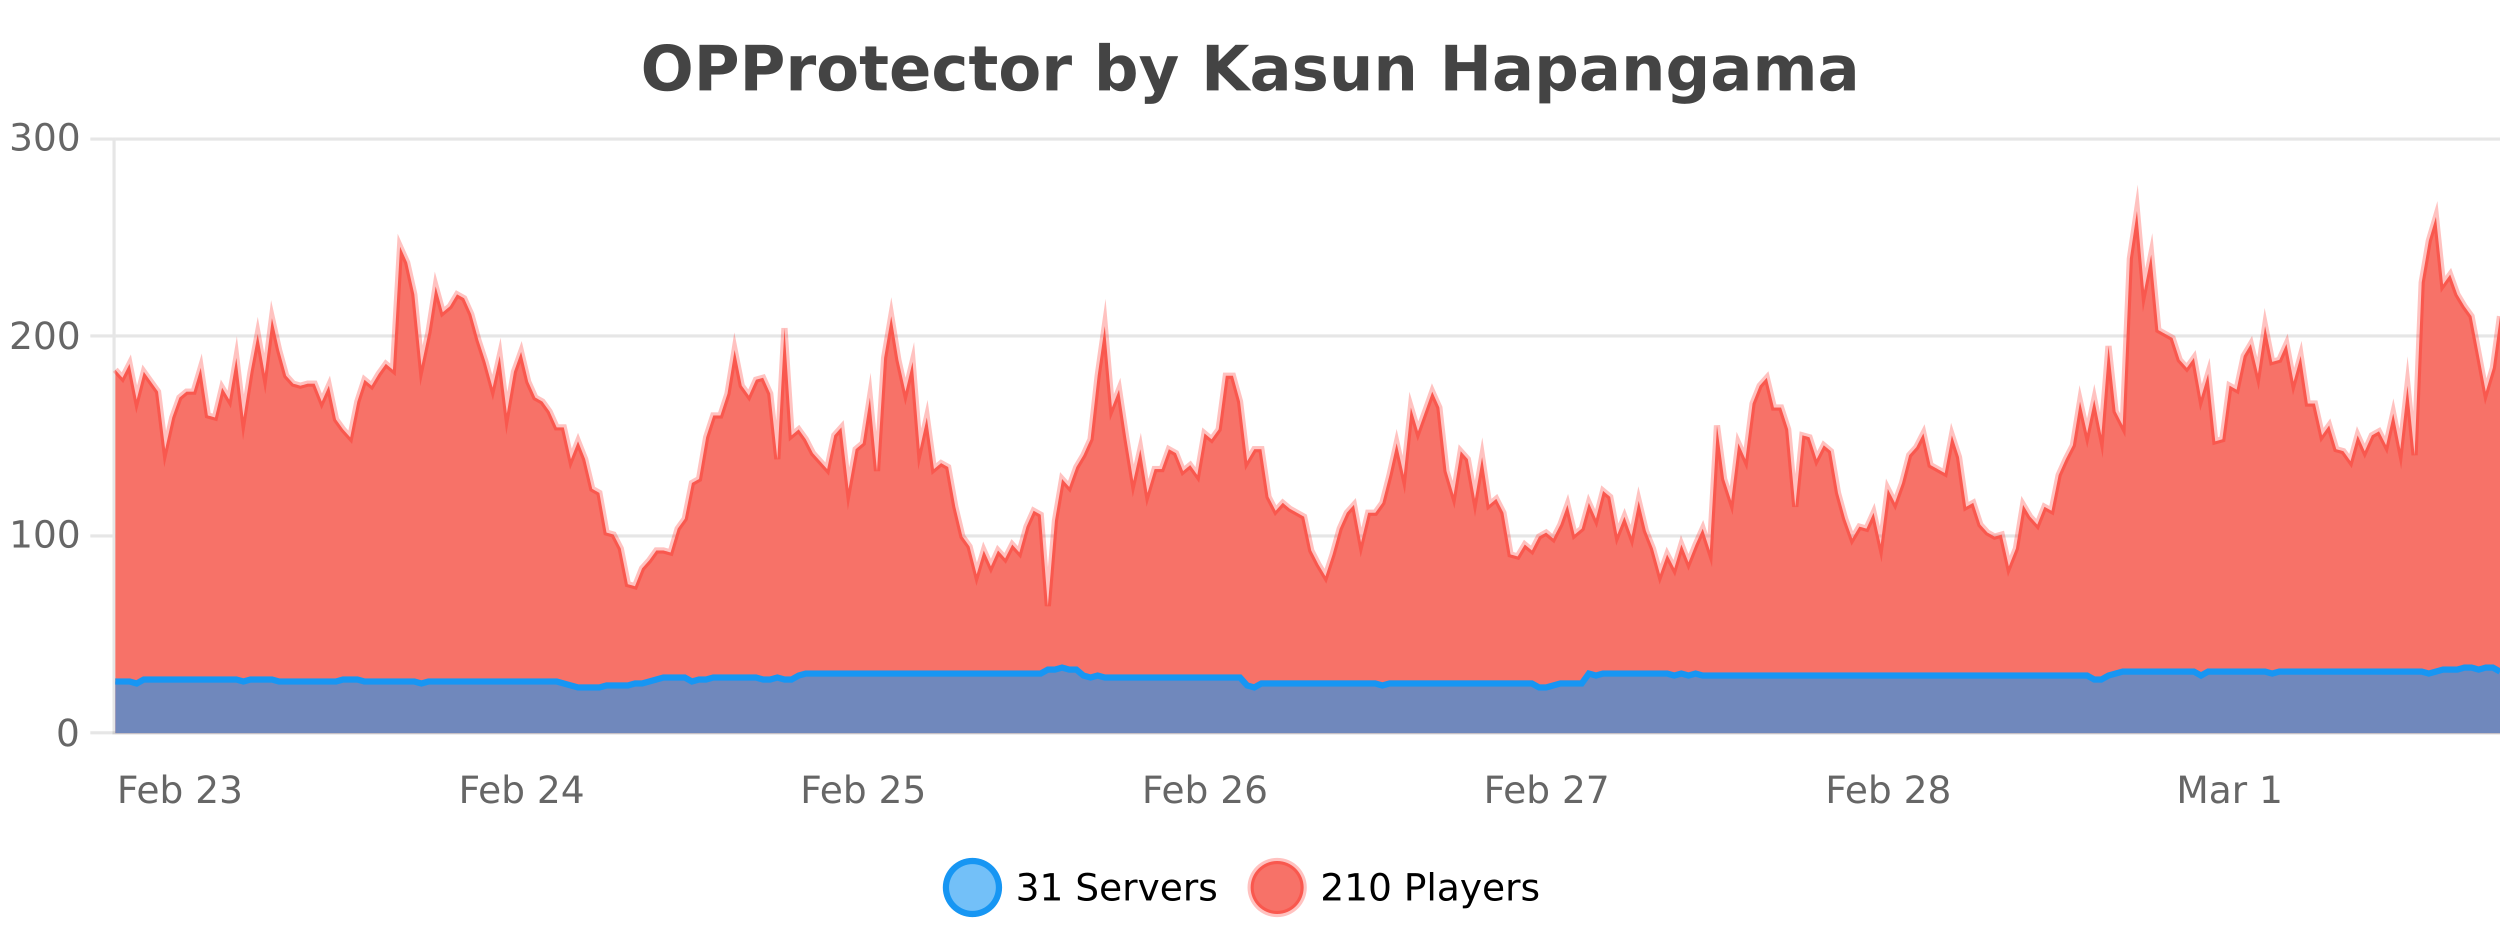
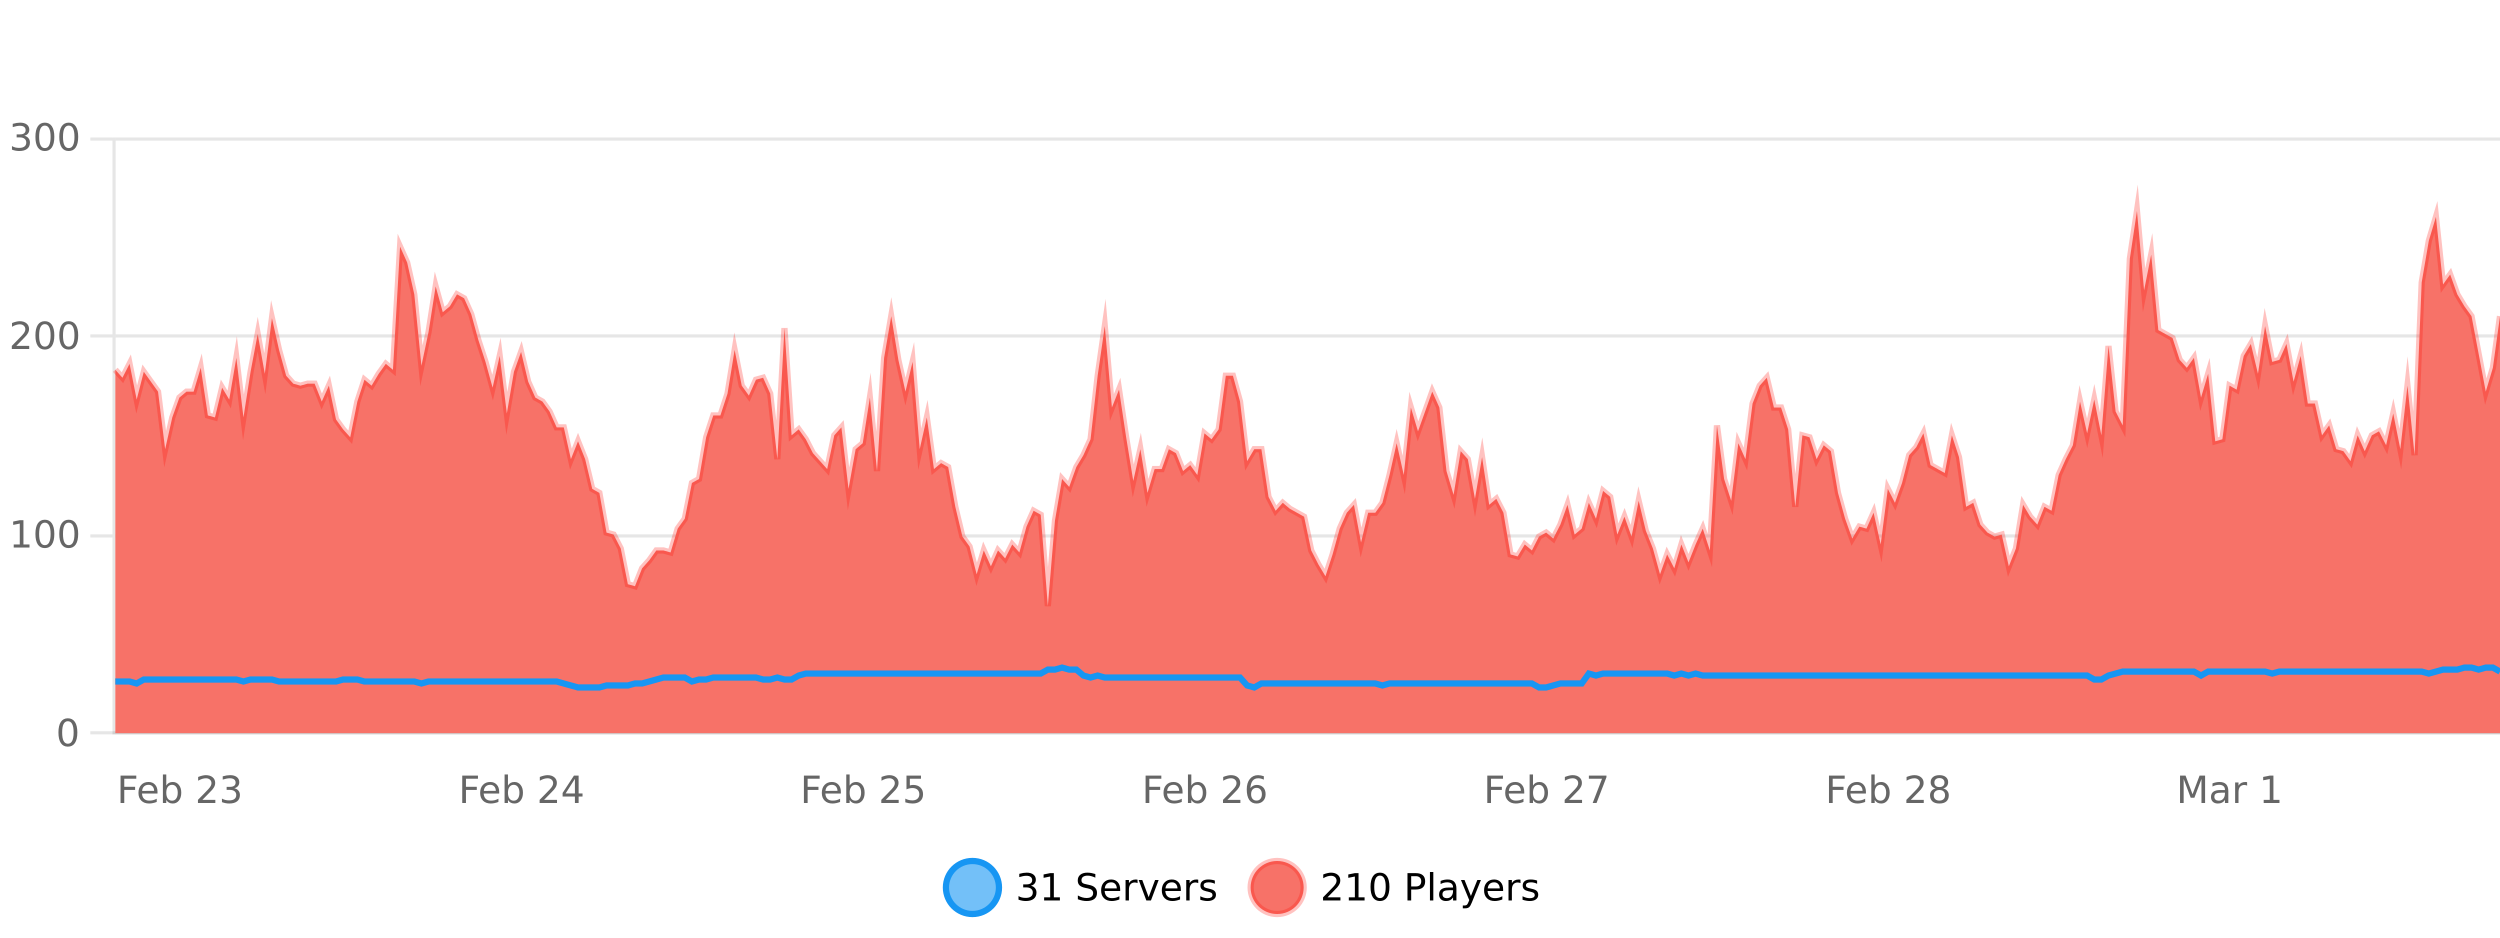
<svg xmlns="http://www.w3.org/2000/svg" width="800pt" height="300pt" viewBox="0 0 800 300" version="1.1">
  <defs>
    <clipPath id="clip1">
      <path d="M 274 263 L 348 263 L 348 300 L 274 300 Z M 274 263 " />
    </clipPath>
    <clipPath id="clip2">
      <path d="M 371 263 L 446 263 L 446 300 L 371 300 Z M 371 263 " />
    </clipPath>
    <clipPath id="clip3">
      <path d="M 36.906 67 L 800 67 L 800 234.602 L 36.906 234.602 Z M 36.906 67 " />
    </clipPath>
    <clipPath id="clip4">
      <path d="M 35.906 43 L 800 43 L 800 223 L 35.906 223 Z M 35.906 43 " />
    </clipPath>
    <clipPath id="clip5">
-       <path d="M 36.906 213 L 800 213 L 800 234.602 L 36.906 234.602 Z M 36.906 213 " />
-     </clipPath>
+       </clipPath>
    <clipPath id="clip6">
      <path d="M 35.906 185 L 800 185 L 800 235.602 L 35.906 235.602 Z M 35.906 185 " />
    </clipPath>
  </defs>
  <g id="surface815996">
    <rect x="0" y="0" width="800" height="300" style="fill:rgb(100%,100%,100%);fill-opacity:1;stroke:none;" />
    <path style="fill:none;stroke-width:1;stroke-linecap:butt;stroke-linejoin:miter;stroke:rgb(0%,0%,0%);stroke-opacity:0.098;stroke-miterlimit:10;" d="M 37 234.5 L 800 234.5 " />
    <path style="fill:none;stroke-width:1;stroke-linecap:butt;stroke-linejoin:miter;stroke:rgb(0%,0%,0%);stroke-opacity:0.098;stroke-miterlimit:10;" d="M 28.906 234.5 L 36 234.5 " />
    <path style="fill:none;stroke-width:1;stroke-linecap:butt;stroke-linejoin:miter;stroke:rgb(0%,0%,0%);stroke-opacity:0.098;stroke-miterlimit:10;" d="M 37 171.5 L 800 171.5 " />
    <path style="fill:none;stroke-width:1;stroke-linecap:butt;stroke-linejoin:miter;stroke:rgb(0%,0%,0%);stroke-opacity:0.098;stroke-miterlimit:10;" d="M 28.906 171.5 L 36 171.5 " />
    <path style="fill:none;stroke-width:1;stroke-linecap:butt;stroke-linejoin:miter;stroke:rgb(0%,0%,0%);stroke-opacity:0.098;stroke-miterlimit:10;" d="M 37 107.5 L 800 107.5 " />
    <path style="fill:none;stroke-width:1;stroke-linecap:butt;stroke-linejoin:miter;stroke:rgb(0%,0%,0%);stroke-opacity:0.098;stroke-miterlimit:10;" d="M 28.906 107.5 L 36 107.5 " />
    <path style="fill:none;stroke-width:1;stroke-linecap:butt;stroke-linejoin:miter;stroke:rgb(0%,0%,0%);stroke-opacity:0.098;stroke-miterlimit:10;" d="M 37 44.5 L 800 44.5 " />
    <path style="fill:none;stroke-width:1;stroke-linecap:butt;stroke-linejoin:miter;stroke:rgb(0%,0%,0%);stroke-opacity:0.098;stroke-miterlimit:10;" d="M 28.906 44.5 L 36 44.5 " />
    <path style=" stroke:none;fill-rule:nonzero;fill:rgb(9.02%,58.824%,95.294%);fill-opacity:0.6;" d="M 319.672 284 C 319.672 288.688 315.871 292.484 311.188 292.484 C 306.5 292.484 302.699 288.688 302.699 284 C 302.699 279.312 306.5 275.516 311.188 275.516 C 315.871 275.516 319.672 279.312 319.672 284 Z M 319.672 284 " />
    <g clip-path="url(#clip1)" clip-rule="nonzero">
      <path style="fill:none;stroke-width:2;stroke-linecap:butt;stroke-linejoin:miter;stroke:rgb(9.02%,58.824%,95.294%);stroke-opacity:1;stroke-miterlimit:10;" d="M 319.672 284 C 319.672 288.688 315.871 292.484 311.188 292.484 C 306.5 292.484 302.699 288.688 302.699 284 C 302.699 279.312 306.5 275.516 311.188 275.516 C 315.871 275.516 319.672 279.312 319.672 284 Z M 319.672 284 " />
    </g>
    <path style=" stroke:none;fill-rule:nonzero;fill:rgb(0%,0%,0%);fill-opacity:1;" d="M 329.875 283.438 C 330.438 283.562 330.875 283.82 331.188 284.203 C 331.508 284.578 331.672 285.047 331.672 285.609 C 331.672 286.477 331.375 287.148 330.781 287.625 C 330.188 288.094 329.344 288.328 328.25 288.328 C 327.883 288.328 327.504 288.289 327.109 288.219 C 326.723 288.148 326.328 288.039 325.922 287.891 L 325.922 286.75 C 326.242 286.938 326.598 287.086 326.984 287.188 C 327.379 287.281 327.789 287.328 328.219 287.328 C 328.957 287.328 329.52 287.184 329.906 286.891 C 330.301 286.602 330.5 286.172 330.5 285.609 C 330.5 285.102 330.316 284.699 329.953 284.406 C 329.586 284.117 329.086 283.969 328.453 283.969 L 327.422 283.969 L 327.422 283 L 328.5 283 C 329.07 283 329.516 282.887 329.828 282.656 C 330.141 282.418 330.297 282.078 330.297 281.641 C 330.297 281.195 330.133 280.852 329.812 280.609 C 329.5 280.371 329.047 280.25 328.453 280.25 C 328.117 280.25 327.766 280.289 327.391 280.359 C 327.023 280.422 326.617 280.527 326.172 280.672 L 326.172 279.625 C 326.629 279.5 327.051 279.406 327.438 279.344 C 327.832 279.281 328.203 279.25 328.547 279.25 C 329.453 279.25 330.164 279.453 330.688 279.859 C 331.207 280.266 331.469 280.82 331.469 281.516 C 331.469 282.008 331.328 282.418 331.047 282.75 C 330.773 283.086 330.383 283.312 329.875 283.438 Z M 334.121 287.156 L 336.059 287.156 L 336.059 280.484 L 333.949 280.906 L 333.949 279.828 L 336.043 279.406 L 337.23 279.406 L 337.23 287.156 L 339.168 287.156 L 339.168 288.156 L 334.121 288.156 Z M 350.508 279.688 L 350.508 280.844 C 350.059 280.637 349.633 280.48 349.227 280.375 C 348.828 280.262 348.449 280.203 348.086 280.203 C 347.438 280.203 346.938 280.328 346.586 280.578 C 346.242 280.828 346.07 281.188 346.07 281.656 C 346.07 282.043 346.184 282.336 346.414 282.531 C 346.641 282.73 347.086 282.887 347.742 283 L 348.445 283.156 C 349.328 283.324 349.98 283.621 350.398 284.047 C 350.824 284.465 351.039 285.027 351.039 285.734 C 351.039 286.59 350.75 287.234 350.18 287.672 C 349.617 288.109 348.781 288.328 347.68 288.328 C 347.273 288.328 346.836 288.281 346.367 288.188 C 345.898 288.094 345.414 287.953 344.914 287.766 L 344.914 286.547 C 345.391 286.82 345.859 287.023 346.32 287.156 C 346.789 287.293 347.242 287.359 347.68 287.359 C 348.355 287.359 348.875 287.23 349.242 286.969 C 349.617 286.699 349.805 286.32 349.805 285.828 C 349.805 285.402 349.668 285.07 349.398 284.828 C 349.137 284.578 348.703 284.398 348.102 284.281 L 347.383 284.141 C 346.496 283.965 345.855 283.688 345.461 283.312 C 345.074 282.938 344.883 282.418 344.883 281.75 C 344.883 280.969 345.152 280.359 345.695 279.922 C 346.234 279.477 346.984 279.25 347.945 279.25 C 348.359 279.25 348.777 279.289 349.195 279.359 C 349.621 279.434 350.059 279.543 350.508 279.688 Z M 358.453 284.609 L 358.453 285.125 L 353.484 285.125 C 353.535 285.875 353.758 286.445 354.156 286.828 C 354.562 287.215 355.117 287.406 355.828 287.406 C 356.242 287.406 356.645 287.359 357.031 287.266 C 357.426 287.164 357.816 287.008 358.203 286.797 L 358.203 287.828 C 357.805 287.984 357.406 288.105 357 288.188 C 356.594 288.281 356.18 288.328 355.766 288.328 C 354.723 288.328 353.895 288.027 353.281 287.422 C 352.664 286.809 352.359 285.98 352.359 284.938 C 352.359 283.867 352.648 283.016 353.234 282.391 C 353.816 281.758 354.598 281.438 355.578 281.438 C 356.461 281.438 357.16 281.727 357.672 282.297 C 358.191 282.859 358.453 283.633 358.453 284.609 Z M 357.375 284.281 C 357.363 283.699 357.195 283.23 356.875 282.875 C 356.551 282.523 356.125 282.344 355.594 282.344 C 354.988 282.344 354.504 282.516 354.141 282.859 C 353.785 283.203 353.582 283.684 353.531 284.297 Z M 364.023 282.594 C 363.898 282.531 363.762 282.484 363.617 282.453 C 363.48 282.414 363.324 282.391 363.148 282.391 C 362.543 282.391 362.074 282.59 361.742 282.984 C 361.418 283.383 361.258 283.953 361.258 284.703 L 361.258 288.156 L 360.18 288.156 L 360.18 281.594 L 361.258 281.594 L 361.258 282.609 C 361.484 282.215 361.781 281.922 362.148 281.734 C 362.512 281.539 362.953 281.438 363.477 281.438 C 363.547 281.438 363.625 281.445 363.711 281.453 C 363.805 281.465 363.902 281.48 364.008 281.5 Z M 364.379 281.594 L 365.52 281.594 L 367.566 287.094 L 369.629 281.594 L 370.77 281.594 L 368.301 288.156 L 366.832 288.156 Z M 377.871 284.609 L 377.871 285.125 L 372.902 285.125 C 372.953 285.875 373.176 286.445 373.574 286.828 C 373.98 287.215 374.535 287.406 375.246 287.406 C 375.66 287.406 376.062 287.359 376.449 287.266 C 376.844 287.164 377.234 287.008 377.621 286.797 L 377.621 287.828 C 377.223 287.984 376.824 288.105 376.418 288.188 C 376.012 288.281 375.598 288.328 375.184 288.328 C 374.141 288.328 373.312 288.027 372.699 287.422 C 372.082 286.809 371.777 285.98 371.777 284.938 C 371.777 283.867 372.066 283.016 372.652 282.391 C 373.234 281.758 374.016 281.438 374.996 281.438 C 375.879 281.438 376.578 281.727 377.09 282.297 C 377.609 282.859 377.871 283.633 377.871 284.609 Z M 376.793 284.281 C 376.781 283.699 376.613 283.23 376.293 282.875 C 375.969 282.523 375.543 282.344 375.012 282.344 C 374.406 282.344 373.922 282.516 373.559 282.859 C 373.203 283.203 373 283.684 372.949 284.297 Z M 383.441 282.594 C 383.316 282.531 383.18 282.484 383.035 282.453 C 382.898 282.414 382.742 282.391 382.566 282.391 C 381.961 282.391 381.492 282.59 381.16 282.984 C 380.836 283.383 380.676 283.953 380.676 284.703 L 380.676 288.156 L 379.598 288.156 L 379.598 281.594 L 380.676 281.594 L 380.676 282.609 C 380.902 282.215 381.199 281.922 381.566 281.734 C 381.93 281.539 382.371 281.438 382.895 281.438 C 382.965 281.438 383.043 281.445 383.129 281.453 C 383.223 281.465 383.32 281.48 383.426 281.5 Z M 388.75 281.781 L 388.75 282.812 C 388.445 282.656 388.129 282.543 387.797 282.469 C 387.473 282.387 387.133 282.344 386.781 282.344 C 386.25 282.344 385.848 282.43 385.578 282.594 C 385.305 282.75 385.172 282.996 385.172 283.328 C 385.172 283.578 385.266 283.777 385.453 283.922 C 385.648 284.059 386.039 284.188 386.625 284.312 L 386.984 284.406 C 387.754 284.562 388.301 284.793 388.625 285.094 C 388.945 285.398 389.109 285.812 389.109 286.344 C 389.109 286.961 388.863 287.445 388.375 287.797 C 387.895 288.152 387.234 288.328 386.391 288.328 C 386.035 288.328 385.664 288.289 385.281 288.219 C 384.906 288.156 384.508 288.059 384.094 287.922 L 384.094 286.797 C 384.488 287.008 384.879 287.164 385.266 287.266 C 385.648 287.371 386.035 287.422 386.422 287.422 C 386.922 287.422 387.305 287.34 387.578 287.172 C 387.859 286.996 388 286.746 388 286.422 C 388 286.133 387.898 285.906 387.703 285.75 C 387.504 285.594 387.07 285.445 386.406 285.297 L 386.031 285.219 C 385.363 285.074 384.879 284.855 384.578 284.562 C 384.285 284.273 384.141 283.875 384.141 283.375 C 384.141 282.75 384.359 282.273 384.797 281.938 C 385.234 281.605 385.852 281.438 386.656 281.438 C 387.051 281.438 387.426 281.469 387.781 281.531 C 388.133 281.586 388.457 281.668 388.75 281.781 Z M 321.188 277.016 " />
    <path style=" stroke:none;fill-rule:nonzero;fill:rgb(96.863%,44.706%,40.784%);fill-opacity:1;" d="M 417.172 284 C 417.172 288.688 413.375 292.484 408.688 292.484 C 404 292.484 400.203 288.688 400.203 284 C 400.203 279.312 404 275.516 408.688 275.516 C 413.375 275.516 417.172 279.312 417.172 284 Z M 417.172 284 " />
    <g clip-path="url(#clip2)" clip-rule="nonzero">
      <path style="fill:none;stroke-width:2;stroke-linecap:butt;stroke-linejoin:miter;stroke:rgb(100%,4.706%,0%);stroke-opacity:0.247;stroke-miterlimit:10;" d="M 417.172 284 C 417.172 288.688 413.375 292.484 408.688 292.484 C 404 292.484 400.203 288.688 400.203 284 C 400.203 279.312 404 275.516 408.688 275.516 C 413.375 275.516 417.172 279.312 417.172 284 Z M 417.172 284 " />
    </g>
    <path style=" stroke:none;fill-rule:nonzero;fill:rgb(0%,0%,0%);fill-opacity:1;" d="M 424.797 287.156 L 428.938 287.156 L 428.938 288.156 L 423.375 288.156 L 423.375 287.156 C 423.82 286.699 424.43 286.078 425.203 285.297 C 425.984 284.508 426.473 283.996 426.672 283.766 C 427.055 283.352 427.32 282.996 427.469 282.703 C 427.625 282.402 427.703 282.109 427.703 281.828 C 427.703 281.359 427.535 280.98 427.203 280.688 C 426.879 280.398 426.457 280.25 425.938 280.25 C 425.562 280.25 425.164 280.312 424.75 280.438 C 424.344 280.562 423.906 280.762 423.438 281.031 L 423.438 279.828 C 423.914 279.641 424.359 279.5 424.766 279.406 C 425.18 279.305 425.562 279.25 425.906 279.25 C 426.812 279.25 427.535 279.48 428.078 279.938 C 428.617 280.387 428.891 280.992 428.891 281.75 C 428.891 282.105 428.82 282.445 428.688 282.766 C 428.551 283.09 428.305 283.469 427.953 283.906 C 427.848 284.023 427.535 284.352 427.016 284.891 C 426.492 285.434 425.754 286.188 424.797 287.156 Z M 431.621 287.156 L 433.559 287.156 L 433.559 280.484 L 431.449 280.906 L 431.449 279.828 L 433.543 279.406 L 434.73 279.406 L 434.73 287.156 L 436.668 287.156 L 436.668 288.156 L 431.621 288.156 Z M 441.586 280.188 C 440.98 280.188 440.523 280.492 440.211 281.094 C 439.906 281.688 439.758 282.59 439.758 283.797 C 439.758 284.996 439.906 285.898 440.211 286.5 C 440.523 287.094 440.98 287.391 441.586 287.391 C 442.199 287.391 442.656 287.094 442.961 286.5 C 443.273 285.898 443.43 284.996 443.43 283.797 C 443.43 282.59 443.273 281.688 442.961 281.094 C 442.656 280.492 442.199 280.188 441.586 280.188 Z M 441.586 279.25 C 442.562 279.25 443.312 279.641 443.836 280.422 C 444.355 281.195 444.617 282.32 444.617 283.797 C 444.617 285.266 444.355 286.391 443.836 287.172 C 443.312 287.945 442.562 288.328 441.586 288.328 C 440.605 288.328 439.855 287.945 439.336 287.172 C 438.824 286.391 438.57 285.266 438.57 283.797 C 438.57 282.32 438.824 281.195 439.336 280.422 C 439.855 279.641 440.605 279.25 441.586 279.25 Z M 451.578 280.375 L 451.578 283.672 L 453.062 283.672 C 453.613 283.672 454.039 283.531 454.344 283.25 C 454.645 282.961 454.797 282.547 454.797 282.016 C 454.797 281.496 454.645 281.094 454.344 280.812 C 454.039 280.523 453.613 280.375 453.062 280.375 Z M 450.391 279.406 L 453.062 279.406 C 454.051 279.406 454.797 279.633 455.297 280.078 C 455.797 280.516 456.047 281.164 456.047 282.016 C 456.047 282.883 455.797 283.539 455.297 283.984 C 454.797 284.422 454.051 284.641 453.062 284.641 L 451.578 284.641 L 451.578 288.156 L 450.391 288.156 Z M 457.582 279.031 L 458.66 279.031 L 458.66 288.156 L 457.582 288.156 Z M 463.898 284.859 C 463.031 284.859 462.43 284.961 462.086 285.156 C 461.75 285.355 461.586 285.695 461.586 286.172 C 461.586 286.559 461.711 286.867 461.961 287.094 C 462.219 287.312 462.562 287.422 462.992 287.422 C 463.594 287.422 464.074 287.215 464.43 286.797 C 464.793 286.371 464.977 285.805 464.977 285.094 L 464.977 284.859 Z M 466.055 284.406 L 466.055 288.156 L 464.977 288.156 L 464.977 287.156 C 464.727 287.555 464.418 287.852 464.055 288.047 C 463.688 288.234 463.242 288.328 462.711 288.328 C 462.031 288.328 461.496 288.141 461.102 287.766 C 460.703 287.383 460.508 286.875 460.508 286.25 C 460.508 285.512 460.75 284.953 461.242 284.578 C 461.742 284.203 462.48 284.016 463.461 284.016 L 464.977 284.016 L 464.977 283.906 C 464.977 283.406 464.809 283.023 464.477 282.75 C 464.152 282.48 463.699 282.344 463.117 282.344 C 462.742 282.344 462.371 282.391 462.008 282.484 C 461.652 282.578 461.312 282.715 460.992 282.891 L 460.992 281.891 C 461.387 281.734 461.766 281.621 462.133 281.547 C 462.508 281.477 462.871 281.438 463.227 281.438 C 464.172 281.438 464.883 281.684 465.352 282.172 C 465.82 282.664 466.055 283.406 466.055 284.406 Z M 471.004 288.766 C 470.699 289.547 470.402 290.055 470.113 290.297 C 469.82 290.535 469.434 290.656 468.957 290.656 L 468.098 290.656 L 468.098 289.75 L 468.723 289.75 C 469.023 289.75 469.254 289.676 469.41 289.531 C 469.574 289.395 469.758 289.066 469.957 288.547 L 470.16 288.047 L 467.504 281.594 L 468.645 281.594 L 470.691 286.719 L 472.754 281.594 L 473.895 281.594 Z M 480.996 284.609 L 480.996 285.125 L 476.027 285.125 C 476.078 285.875 476.301 286.445 476.699 286.828 C 477.105 287.215 477.66 287.406 478.371 287.406 C 478.785 287.406 479.188 287.359 479.574 287.266 C 479.969 287.164 480.359 287.008 480.746 286.797 L 480.746 287.828 C 480.348 287.984 479.949 288.105 479.543 288.188 C 479.137 288.281 478.723 288.328 478.309 288.328 C 477.266 288.328 476.438 288.027 475.824 287.422 C 475.207 286.809 474.902 285.98 474.902 284.938 C 474.902 283.867 475.191 283.016 475.777 282.391 C 476.359 281.758 477.141 281.438 478.121 281.438 C 479.004 281.438 479.703 281.727 480.215 282.297 C 480.734 282.859 480.996 283.633 480.996 284.609 Z M 479.918 284.281 C 479.906 283.699 479.738 283.23 479.418 282.875 C 479.094 282.523 478.668 282.344 478.137 282.344 C 477.531 282.344 477.047 282.516 476.684 282.859 C 476.328 283.203 476.125 283.684 476.074 284.297 Z M 486.566 282.594 C 486.441 282.531 486.305 282.484 486.16 282.453 C 486.023 282.414 485.867 282.391 485.691 282.391 C 485.086 282.391 484.617 282.59 484.285 282.984 C 483.961 283.383 483.801 283.953 483.801 284.703 L 483.801 288.156 L 482.723 288.156 L 482.723 281.594 L 483.801 281.594 L 483.801 282.609 C 484.027 282.215 484.324 281.922 484.691 281.734 C 485.055 281.539 485.496 281.438 486.02 281.438 C 486.09 281.438 486.168 281.445 486.254 281.453 C 486.348 281.465 486.445 281.48 486.551 281.5 Z M 491.875 281.781 L 491.875 282.812 C 491.57 282.656 491.254 282.543 490.922 282.469 C 490.598 282.387 490.258 282.344 489.906 282.344 C 489.375 282.344 488.973 282.43 488.703 282.594 C 488.43 282.75 488.297 282.996 488.297 283.328 C 488.297 283.578 488.391 283.777 488.578 283.922 C 488.773 284.059 489.164 284.188 489.75 284.312 L 490.109 284.406 C 490.879 284.562 491.426 284.793 491.75 285.094 C 492.07 285.398 492.234 285.812 492.234 286.344 C 492.234 286.961 491.988 287.445 491.5 287.797 C 491.02 288.152 490.359 288.328 489.516 288.328 C 489.16 288.328 488.789 288.289 488.406 288.219 C 488.031 288.156 487.633 288.059 487.219 287.922 L 487.219 286.797 C 487.613 287.008 488.004 287.164 488.391 287.266 C 488.773 287.371 489.16 287.422 489.547 287.422 C 490.047 287.422 490.43 287.34 490.703 287.172 C 490.984 286.996 491.125 286.746 491.125 286.422 C 491.125 286.133 491.023 285.906 490.828 285.75 C 490.629 285.594 490.195 285.445 489.531 285.297 L 489.156 285.219 C 488.488 285.074 488.004 284.855 487.703 284.562 C 487.41 284.273 487.266 283.875 487.266 283.375 C 487.266 282.75 487.484 282.273 487.922 281.938 C 488.359 281.605 488.977 281.438 489.781 281.438 C 490.176 281.438 490.551 281.469 490.906 281.531 C 491.258 281.586 491.582 281.668 491.875 281.781 Z M 418.688 277.016 " />
-     <path style=" stroke:none;fill-rule:nonzero;fill:rgb(26.667%,26.667%,26.667%);fill-opacity:1;" d="M 213.5 16.797 C 212.352 16.797 211.461 17.227 210.828 18.078 C 210.203 18.922 209.891 20.109 209.891 21.641 C 209.891 23.172 210.203 24.367 210.828 25.219 C 211.461 26.062 212.352 26.484 213.5 26.484 C 214.645 26.484 215.535 26.062 216.172 25.219 C 216.805 24.367 217.125 23.172 217.125 21.641 C 217.125 20.109 216.805 18.922 216.172 18.078 C 215.535 17.227 214.645 16.797 213.5 16.797 Z M 213.5 14.078 C 215.844 14.078 217.676 14.75 219 16.094 C 220.332 17.43 221 19.277 221 21.641 C 221 24.008 220.332 25.859 219 27.203 C 217.676 28.539 215.844 29.203 213.5 29.203 C 211.156 29.203 209.316 28.539 207.984 27.203 C 206.66 25.859 206 24.008 206 21.641 C 206 19.277 206.66 17.43 207.984 16.094 C 209.316 14.75 211.156 14.078 213.5 14.078 Z M 223.844 14.344 L 230.078 14.344 C 231.93 14.344 233.352 14.758 234.344 15.578 C 235.344 16.402 235.844 17.574 235.844 19.094 C 235.844 20.625 235.344 21.805 234.344 22.625 C 233.352 23.449 231.93 23.859 230.078 23.859 L 227.594 23.859 L 227.594 28.922 L 223.844 28.922 Z M 227.594 17.062 L 227.594 21.141 L 229.672 21.141 C 230.398 21.141 230.961 20.965 231.359 20.609 C 231.766 20.258 231.969 19.75 231.969 19.094 C 231.969 18.449 231.766 17.949 231.359 17.594 C 230.961 17.242 230.398 17.062 229.672 17.062 Z M 238.504 14.344 L 244.738 14.344 C 246.59 14.344 248.012 14.758 249.004 15.578 C 250.004 16.402 250.504 17.574 250.504 19.094 C 250.504 20.625 250.004 21.805 249.004 22.625 C 248.012 23.449 246.59 23.859 244.738 23.859 L 242.254 23.859 L 242.254 28.922 L 238.504 28.922 Z M 242.254 17.062 L 242.254 21.141 L 244.332 21.141 C 245.059 21.141 245.621 20.965 246.02 20.609 C 246.426 20.258 246.629 19.75 246.629 19.094 C 246.629 18.449 246.426 17.949 246.02 17.594 C 245.621 17.242 245.059 17.062 244.332 17.062 Z M 261.133 20.969 C 260.82 20.824 260.512 20.719 260.211 20.656 C 259.906 20.586 259.605 20.547 259.305 20.547 C 258.398 20.547 257.699 20.836 257.211 21.406 C 256.73 21.98 256.492 22.805 256.492 23.875 L 256.492 28.922 L 253.008 28.922 L 253.008 17.984 L 256.492 17.984 L 256.492 19.781 C 256.938 19.062 257.453 18.543 258.039 18.219 C 258.621 17.887 259.32 17.719 260.133 17.719 C 260.258 17.719 260.387 17.727 260.523 17.734 C 260.656 17.746 260.855 17.766 261.117 17.797 Z M 268.07 20.219 C 267.289 20.219 266.695 20.5 266.289 21.062 C 265.883 21.617 265.68 22.418 265.68 23.469 C 265.68 24.512 265.883 25.312 266.289 25.875 C 266.695 26.43 267.289 26.703 268.07 26.703 C 268.828 26.703 269.406 26.43 269.805 25.875 C 270.211 25.312 270.414 24.512 270.414 23.469 C 270.414 22.418 270.211 21.617 269.805 21.062 C 269.406 20.5 268.828 20.219 268.07 20.219 Z M 268.07 17.719 C 269.945 17.719 271.406 18.23 272.461 19.25 C 273.523 20.262 274.055 21.668 274.055 23.469 C 274.055 25.262 273.523 26.668 272.461 27.688 C 271.406 28.699 269.945 29.203 268.07 29.203 C 266.172 29.203 264.695 28.699 263.633 27.688 C 262.57 26.668 262.039 25.262 262.039 23.469 C 262.039 21.668 262.57 20.262 263.633 19.25 C 264.695 18.23 266.172 17.719 268.07 17.719 Z M 280.422 14.875 L 280.422 17.984 L 284.031 17.984 L 284.031 20.484 L 280.422 20.484 L 280.422 25.125 C 280.422 25.637 280.52 25.98 280.719 26.156 C 280.926 26.336 281.328 26.422 281.922 26.422 L 283.719 26.422 L 283.719 28.922 L 280.719 28.922 C 279.344 28.922 278.363 28.637 277.781 28.062 C 277.207 27.48 276.922 26.5 276.922 25.125 L 276.922 20.484 L 275.188 20.484 L 275.188 17.984 L 276.922 17.984 L 276.922 14.875 Z M 297.078 23.422 L 297.078 24.422 L 288.906 24.422 C 288.988 25.246 289.285 25.859 289.797 26.266 C 290.305 26.672 291.016 26.875 291.922 26.875 C 292.66 26.875 293.414 26.766 294.188 26.547 C 294.957 26.328 295.75 26 296.562 25.562 L 296.562 28.25 C 295.738 28.562 294.91 28.797 294.078 28.953 C 293.254 29.117 292.43 29.203 291.609 29.203 C 289.629 29.203 288.086 28.703 286.984 27.703 C 285.891 26.695 285.344 25.281 285.344 23.469 C 285.344 21.68 285.879 20.273 286.953 19.25 C 288.035 18.23 289.52 17.719 291.406 17.719 C 293.125 17.719 294.5 18.242 295.531 19.281 C 296.562 20.312 297.078 21.695 297.078 23.422 Z M 293.484 22.266 C 293.484 21.602 293.289 21.062 292.906 20.656 C 292.52 20.25 292.016 20.047 291.391 20.047 C 290.711 20.047 290.16 20.242 289.734 20.625 C 289.316 21 289.055 21.547 288.953 22.266 Z M 308.562 18.328 L 308.562 21.172 C 308.094 20.852 307.617 20.609 307.141 20.453 C 306.66 20.297 306.16 20.219 305.641 20.219 C 304.672 20.219 303.91 20.508 303.359 21.078 C 302.816 21.641 302.547 22.438 302.547 23.469 C 302.547 24.492 302.816 25.289 303.359 25.859 C 303.91 26.422 304.672 26.703 305.641 26.703 C 306.191 26.703 306.711 26.625 307.203 26.469 C 307.691 26.305 308.145 26.059 308.562 25.734 L 308.562 28.594 C 308.02 28.805 307.469 28.953 306.906 29.047 C 306.344 29.148 305.773 29.203 305.203 29.203 C 303.234 29.203 301.691 28.699 300.578 27.688 C 299.461 26.68 298.906 25.273 298.906 23.469 C 298.906 21.656 299.461 20.246 300.578 19.234 C 301.691 18.227 303.234 17.719 305.203 17.719 C 305.773 17.719 306.336 17.773 306.891 17.875 C 307.453 17.969 308.008 18.121 308.562 18.328 Z M 315.402 14.875 L 315.402 17.984 L 319.012 17.984 L 319.012 20.484 L 315.402 20.484 L 315.402 25.125 C 315.402 25.637 315.5 25.98 315.699 26.156 C 315.906 26.336 316.309 26.422 316.902 26.422 L 318.699 26.422 L 318.699 28.922 L 315.699 28.922 C 314.324 28.922 313.344 28.637 312.762 28.062 C 312.188 27.48 311.902 26.5 311.902 25.125 L 311.902 20.484 L 310.168 20.484 L 310.168 17.984 L 311.902 17.984 L 311.902 14.875 Z M 326.352 20.219 C 325.57 20.219 324.977 20.5 324.57 21.062 C 324.164 21.617 323.961 22.418 323.961 23.469 C 323.961 24.512 324.164 25.312 324.57 25.875 C 324.977 26.43 325.57 26.703 326.352 26.703 C 327.109 26.703 327.688 26.43 328.086 25.875 C 328.492 25.312 328.695 24.512 328.695 23.469 C 328.695 22.418 328.492 21.617 328.086 21.062 C 327.688 20.5 327.109 20.219 326.352 20.219 Z M 326.352 17.719 C 328.227 17.719 329.688 18.23 330.742 19.25 C 331.805 20.262 332.336 21.668 332.336 23.469 C 332.336 25.262 331.805 26.668 330.742 27.688 C 329.688 28.699 328.227 29.203 326.352 29.203 C 324.453 29.203 322.977 28.699 321.914 27.688 C 320.852 26.668 320.32 25.262 320.32 23.469 C 320.32 21.668 320.852 20.262 321.914 19.25 C 322.977 18.23 324.453 17.719 326.352 17.719 Z M 343.016 20.969 C 342.703 20.824 342.395 20.719 342.094 20.656 C 341.789 20.586 341.488 20.547 341.188 20.547 C 340.281 20.547 339.582 20.836 339.094 21.406 C 338.613 21.98 338.375 22.805 338.375 23.875 L 338.375 28.922 L 334.891 28.922 L 334.891 17.984 L 338.375 17.984 L 338.375 19.781 C 338.82 19.062 339.336 18.543 339.922 18.219 C 340.504 17.887 341.203 17.719 342.016 17.719 C 342.141 17.719 342.27 17.727 342.406 17.734 C 342.539 17.746 342.738 17.766 343 17.797 Z M 357.531 26.672 C 358.281 26.672 358.852 26.402 359.25 25.859 C 359.645 25.309 359.844 24.512 359.844 23.469 C 359.844 22.43 359.645 21.637 359.25 21.094 C 358.852 20.543 358.281 20.266 357.531 20.266 C 356.781 20.266 356.203 20.543 355.797 21.094 C 355.398 21.637 355.203 22.43 355.203 23.469 C 355.203 24.5 355.398 25.293 355.797 25.844 C 356.203 26.398 356.781 26.672 357.531 26.672 Z M 355.203 19.578 C 355.691 18.945 356.227 18.477 356.812 18.172 C 357.395 17.871 358.066 17.719 358.828 17.719 C 360.18 17.719 361.289 18.258 362.156 19.328 C 363.02 20.402 363.453 21.781 363.453 23.469 C 363.453 25.148 363.02 26.523 362.156 27.594 C 361.289 28.668 360.18 29.203 358.828 29.203 C 358.066 29.203 357.395 29.051 356.812 28.75 C 356.227 28.449 355.691 27.98 355.203 27.344 L 355.203 28.922 L 351.719 28.922 L 351.719 13.719 L 355.203 13.719 Z M 364.594 17.984 L 368.078 17.984 L 371.031 25.406 L 373.531 17.984 L 377.016 17.984 L 372.422 29.953 C 371.961 31.172 371.422 32.02 370.797 32.5 C 370.18 32.988 369.375 33.234 368.375 33.234 L 366.344 33.234 L 366.344 30.938 L 367.438 30.938 C 368.031 30.938 368.461 30.844 368.734 30.656 C 369.004 30.469 369.211 30.129 369.359 29.641 L 369.469 29.344 Z M 386.188 14.344 L 389.938 14.344 L 389.938 19.656 L 395.359 14.344 L 399.719 14.344 L 392.703 21.25 L 400.453 28.922 L 395.734 28.922 L 389.938 23.172 L 389.938 28.922 L 386.188 28.922 Z M 406.422 24 C 405.691 24 405.145 24.125 404.781 24.375 C 404.414 24.617 404.234 24.98 404.234 25.469 C 404.234 25.906 404.379 26.25 404.672 26.5 C 404.973 26.75 405.383 26.875 405.906 26.875 C 406.562 26.875 407.113 26.641 407.562 26.172 C 408.02 25.703 408.25 25.117 408.25 24.406 L 408.25 24 Z M 411.766 22.688 L 411.766 28.922 L 408.25 28.922 L 408.25 27.297 C 407.781 27.965 407.25 28.449 406.656 28.75 C 406.07 29.051 405.359 29.203 404.516 29.203 C 403.391 29.203 402.473 28.875 401.766 28.219 C 401.055 27.555 400.703 26.695 400.703 25.641 C 400.703 24.359 401.141 23.422 402.016 22.828 C 402.898 22.227 404.289 21.922 406.188 21.922 L 408.25 21.922 L 408.25 21.641 C 408.25 21.09 408.031 20.688 407.594 20.438 C 407.156 20.18 406.473 20.047 405.547 20.047 C 404.797 20.047 404.098 20.125 403.453 20.281 C 402.805 20.43 402.207 20.648 401.656 20.938 L 401.656 18.281 C 402.406 18.094 403.156 17.953 403.906 17.859 C 404.664 17.766 405.426 17.719 406.188 17.719 C 408.156 17.719 409.578 18.109 410.453 18.891 C 411.328 19.664 411.766 20.93 411.766 22.688 Z M 423.559 18.328 L 423.559 20.984 C 422.816 20.672 422.098 20.438 421.402 20.281 C 420.703 20.125 420.043 20.047 419.418 20.047 C 418.762 20.047 418.27 20.133 417.949 20.297 C 417.625 20.465 417.465 20.719 417.465 21.062 C 417.465 21.344 417.582 21.559 417.824 21.703 C 418.074 21.852 418.512 21.961 419.137 22.031 L 419.762 22.125 C 421.551 22.355 422.754 22.73 423.371 23.25 C 423.984 23.773 424.293 24.59 424.293 25.703 C 424.293 26.871 423.859 27.746 422.996 28.328 C 422.141 28.914 420.863 29.203 419.168 29.203 C 418.438 29.203 417.688 29.145 416.918 29.031 C 416.145 28.918 415.355 28.746 414.543 28.516 L 414.543 25.859 C 415.238 26.203 415.953 26.461 416.684 26.625 C 417.41 26.793 418.156 26.875 418.918 26.875 C 419.605 26.875 420.121 26.781 420.465 26.594 C 420.809 26.406 420.98 26.125 420.98 25.75 C 420.98 25.438 420.859 25.211 420.621 25.062 C 420.379 24.906 419.906 24.789 419.199 24.703 L 418.59 24.625 C 417.027 24.43 415.934 24.07 415.309 23.547 C 414.684 23.016 414.371 22.215 414.371 21.141 C 414.371 19.984 414.766 19.125 415.559 18.562 C 416.359 18 417.578 17.719 419.215 17.719 C 419.859 17.719 420.535 17.773 421.246 17.875 C 421.953 17.969 422.723 18.121 423.559 18.328 Z M 426.805 24.656 L 426.805 17.984 L 430.32 17.984 L 430.32 19.078 C 430.32 19.672 430.312 20.418 430.305 21.312 C 430.305 22.211 430.305 22.805 430.305 23.094 C 430.305 23.98 430.324 24.617 430.367 25 C 430.418 25.387 430.496 25.668 430.602 25.844 C 430.746 26.074 430.934 26.25 431.164 26.375 C 431.391 26.5 431.656 26.562 431.961 26.562 C 432.688 26.562 433.262 26.281 433.68 25.719 C 434.094 25.156 434.305 24.383 434.305 23.391 L 434.305 17.984 L 437.805 17.984 L 437.805 28.922 L 434.305 28.922 L 434.305 27.344 C 433.773 27.98 433.211 28.449 432.617 28.75 C 432.031 29.051 431.387 29.203 430.68 29.203 C 429.418 29.203 428.453 28.82 427.789 28.047 C 427.133 27.266 426.805 26.137 426.805 24.656 Z M 452.156 22.266 L 452.156 28.922 L 448.641 28.922 L 448.641 23.828 C 448.641 22.883 448.617 22.23 448.578 21.875 C 448.535 21.512 448.461 21.246 448.359 21.078 C 448.223 20.852 448.035 20.672 447.797 20.547 C 447.566 20.422 447.301 20.359 447 20.359 C 446.27 20.359 445.695 20.641 445.281 21.203 C 444.863 21.766 444.656 22.547 444.656 23.547 L 444.656 28.922 L 441.172 28.922 L 441.172 17.984 L 444.656 17.984 L 444.656 19.578 C 445.188 18.945 445.75 18.477 446.344 18.172 C 446.938 17.871 447.586 17.719 448.297 17.719 C 449.566 17.719 450.523 18.109 451.172 18.891 C 451.828 19.664 452.156 20.789 452.156 22.266 Z M 462.527 14.344 L 466.277 14.344 L 466.277 19.891 L 471.824 19.891 L 471.824 14.344 L 475.59 14.344 L 475.59 28.922 L 471.824 28.922 L 471.824 22.734 L 466.277 22.734 L 466.277 28.922 L 462.527 28.922 Z M 484 24 C 483.27 24 482.723 24.125 482.359 24.375 C 481.992 24.617 481.812 24.98 481.812 25.469 C 481.812 25.906 481.957 26.25 482.25 26.5 C 482.551 26.75 482.961 26.875 483.484 26.875 C 484.141 26.875 484.691 26.641 485.141 26.172 C 485.598 25.703 485.828 25.117 485.828 24.406 L 485.828 24 Z M 489.344 22.688 L 489.344 28.922 L 485.828 28.922 L 485.828 27.297 C 485.359 27.965 484.828 28.449 484.234 28.75 C 483.648 29.051 482.938 29.203 482.094 29.203 C 480.969 29.203 480.051 28.875 479.344 28.219 C 478.633 27.555 478.281 26.695 478.281 25.641 C 478.281 24.359 478.719 23.422 479.594 22.828 C 480.477 22.227 481.867 21.922 483.766 21.922 L 485.828 21.922 L 485.828 21.641 C 485.828 21.09 485.609 20.688 485.172 20.438 C 484.734 20.18 484.051 20.047 483.125 20.047 C 482.375 20.047 481.676 20.125 481.031 20.281 C 480.383 20.43 479.785 20.648 479.234 20.938 L 479.234 18.281 C 479.984 18.094 480.734 17.953 481.484 17.859 C 482.242 17.766 483.004 17.719 483.766 17.719 C 485.734 17.719 487.156 18.109 488.031 18.891 C 488.906 19.664 489.344 20.93 489.344 22.688 Z M 496.09 27.344 L 496.09 33.078 L 492.605 33.078 L 492.605 17.984 L 496.09 17.984 L 496.09 19.578 C 496.578 18.945 497.113 18.477 497.699 18.172 C 498.281 17.871 498.953 17.719 499.715 17.719 C 501.066 17.719 502.176 18.258 503.043 19.328 C 503.906 20.402 504.34 21.781 504.34 23.469 C 504.34 25.148 503.906 26.523 503.043 27.594 C 502.176 28.668 501.066 29.203 499.715 29.203 C 498.953 29.203 498.281 29.051 497.699 28.75 C 497.113 28.449 496.578 27.98 496.09 27.344 Z M 498.418 20.266 C 497.668 20.266 497.09 20.543 496.684 21.094 C 496.285 21.637 496.09 22.43 496.09 23.469 C 496.09 24.5 496.285 25.293 496.684 25.844 C 497.09 26.398 497.668 26.672 498.418 26.672 C 499.168 26.672 499.738 26.402 500.137 25.859 C 500.531 25.309 500.73 24.512 500.73 23.469 C 500.73 22.43 500.531 21.637 500.137 21.094 C 499.738 20.543 499.168 20.266 498.418 20.266 Z M 511.812 24 C 511.082 24 510.535 24.125 510.172 24.375 C 509.805 24.617 509.625 24.98 509.625 25.469 C 509.625 25.906 509.77 26.25 510.062 26.5 C 510.363 26.75 510.773 26.875 511.297 26.875 C 511.953 26.875 512.504 26.641 512.953 26.172 C 513.41 25.703 513.641 25.117 513.641 24.406 L 513.641 24 Z M 517.156 22.688 L 517.156 28.922 L 513.641 28.922 L 513.641 27.297 C 513.172 27.965 512.641 28.449 512.047 28.75 C 511.461 29.051 510.75 29.203 509.906 29.203 C 508.781 29.203 507.863 28.875 507.156 28.219 C 506.445 27.555 506.094 26.695 506.094 25.641 C 506.094 24.359 506.531 23.422 507.406 22.828 C 508.289 22.227 509.68 21.922 511.578 21.922 L 513.641 21.922 L 513.641 21.641 C 513.641 21.09 513.422 20.688 512.984 20.438 C 512.547 20.18 511.863 20.047 510.938 20.047 C 510.188 20.047 509.488 20.125 508.844 20.281 C 508.195 20.43 507.598 20.648 507.047 20.938 L 507.047 18.281 C 507.797 18.094 508.547 17.953 509.297 17.859 C 510.055 17.766 510.816 17.719 511.578 17.719 C 513.547 17.719 514.969 18.109 515.844 18.891 C 516.719 19.664 517.156 20.93 517.156 22.688 Z M 531.402 22.266 L 531.402 28.922 L 527.887 28.922 L 527.887 23.828 C 527.887 22.883 527.863 22.23 527.824 21.875 C 527.781 21.512 527.707 21.246 527.605 21.078 C 527.469 20.852 527.281 20.672 527.043 20.547 C 526.812 20.422 526.547 20.359 526.246 20.359 C 525.516 20.359 524.941 20.641 524.527 21.203 C 524.109 21.766 523.902 22.547 523.902 23.547 L 523.902 28.922 L 520.418 28.922 L 520.418 17.984 L 523.902 17.984 L 523.902 19.578 C 524.434 18.945 524.996 18.477 525.59 18.172 C 526.184 17.871 526.832 17.719 527.543 17.719 C 528.812 17.719 529.77 18.109 530.418 18.891 C 531.074 19.664 531.402 20.789 531.402 22.266 Z M 542.094 27.062 C 541.613 27.699 541.082 28.168 540.5 28.469 C 539.914 28.773 539.242 28.922 538.484 28.922 C 537.148 28.922 536.047 28.398 535.172 27.344 C 534.305 26.293 533.875 24.953 533.875 23.328 C 533.875 21.695 534.305 20.355 535.172 19.312 C 536.047 18.262 537.148 17.734 538.484 17.734 C 539.242 17.734 539.914 17.887 540.5 18.188 C 541.082 18.492 541.613 18.965 542.094 19.609 L 542.094 17.984 L 545.609 17.984 L 545.609 27.812 C 545.609 29.57 545.051 30.914 543.938 31.844 C 542.832 32.77 541.223 33.234 539.109 33.234 C 538.43 33.234 537.77 33.18 537.125 33.078 C 536.488 32.973 535.848 32.816 535.203 32.609 L 535.203 29.875 C 535.816 30.227 536.414 30.488 537 30.656 C 537.582 30.832 538.172 30.922 538.766 30.922 C 539.91 30.922 540.75 30.672 541.281 30.172 C 541.82 29.672 542.094 28.887 542.094 27.812 Z M 539.781 20.266 C 539.062 20.266 538.5 20.531 538.094 21.062 C 537.688 21.594 537.484 22.352 537.484 23.328 C 537.484 24.328 537.676 25.09 538.062 25.609 C 538.457 26.121 539.031 26.375 539.781 26.375 C 540.508 26.375 541.078 26.109 541.484 25.578 C 541.891 25.047 542.094 24.297 542.094 23.328 C 542.094 22.352 541.891 21.594 541.484 21.062 C 541.078 20.531 540.508 20.266 539.781 20.266 Z M 553.863 24 C 553.133 24 552.586 24.125 552.223 24.375 C 551.855 24.617 551.676 24.98 551.676 25.469 C 551.676 25.906 551.82 26.25 552.113 26.5 C 552.414 26.75 552.824 26.875 553.348 26.875 C 554.004 26.875 554.555 26.641 555.004 26.172 C 555.461 25.703 555.691 25.117 555.691 24.406 L 555.691 24 Z M 559.207 22.688 L 559.207 28.922 L 555.691 28.922 L 555.691 27.297 C 555.223 27.965 554.691 28.449 554.098 28.75 C 553.512 29.051 552.801 29.203 551.957 29.203 C 550.832 29.203 549.914 28.875 549.207 28.219 C 548.496 27.555 548.145 26.695 548.145 25.641 C 548.145 24.359 548.582 23.422 549.457 22.828 C 550.34 22.227 551.73 21.922 553.629 21.922 L 555.691 21.922 L 555.691 21.641 C 555.691 21.09 555.473 20.688 555.035 20.438 C 554.598 20.18 553.914 20.047 552.988 20.047 C 552.238 20.047 551.539 20.125 550.895 20.281 C 550.246 20.43 549.648 20.648 549.098 20.938 L 549.098 18.281 C 549.848 18.094 550.598 17.953 551.348 17.859 C 552.105 17.766 552.867 17.719 553.629 17.719 C 555.598 17.719 557.02 18.109 557.895 18.891 C 558.77 19.664 559.207 20.93 559.207 22.688 Z M 572.594 19.797 C 573.039 19.121 573.566 18.605 574.172 18.25 C 574.785 17.898 575.457 17.719 576.188 17.719 C 577.438 17.719 578.391 18.109 579.047 18.891 C 579.711 19.664 580.047 20.789 580.047 22.266 L 580.047 28.922 L 576.531 28.922 L 576.531 23.219 C 576.531 23.137 576.531 23.047 576.531 22.953 C 576.539 22.859 576.547 22.73 576.547 22.562 C 576.547 21.793 576.43 21.234 576.203 20.891 C 575.973 20.539 575.602 20.359 575.094 20.359 C 574.438 20.359 573.926 20.637 573.562 21.188 C 573.195 21.73 573.008 22.516 573 23.547 L 573 28.922 L 569.484 28.922 L 569.484 23.219 C 569.484 22.012 569.379 21.234 569.172 20.891 C 568.961 20.539 568.594 20.359 568.062 20.359 C 567.383 20.359 566.863 20.637 566.5 21.188 C 566.133 21.73 565.953 22.516 565.953 23.547 L 565.953 28.922 L 562.438 28.922 L 562.438 17.984 L 565.953 17.984 L 565.953 19.578 C 566.391 18.965 566.883 18.5 567.438 18.188 C 567.988 17.875 568.602 17.719 569.281 17.719 C 570.031 17.719 570.695 17.902 571.281 18.266 C 571.863 18.633 572.301 19.141 572.594 19.797 Z M 588.199 24 C 587.469 24 586.922 24.125 586.559 24.375 C 586.191 24.617 586.012 24.98 586.012 25.469 C 586.012 25.906 586.156 26.25 586.449 26.5 C 586.75 26.75 587.16 26.875 587.684 26.875 C 588.34 26.875 588.891 26.641 589.34 26.172 C 589.797 25.703 590.027 25.117 590.027 24.406 L 590.027 24 Z M 593.543 22.688 L 593.543 28.922 L 590.027 28.922 L 590.027 27.297 C 589.559 27.965 589.027 28.449 588.434 28.75 C 587.848 29.051 587.137 29.203 586.293 29.203 C 585.168 29.203 584.25 28.875 583.543 28.219 C 582.832 27.555 582.48 26.695 582.48 25.641 C 582.48 24.359 582.918 23.422 583.793 22.828 C 584.676 22.227 586.066 21.922 587.965 21.922 L 590.027 21.922 L 590.027 21.641 C 590.027 21.09 589.809 20.688 589.371 20.438 C 588.934 20.18 588.25 20.047 587.324 20.047 C 586.574 20.047 585.875 20.125 585.23 20.281 C 584.582 20.43 583.984 20.648 583.434 20.938 L 583.434 18.281 C 584.184 18.094 584.934 17.953 585.684 17.859 C 586.441 17.766 587.203 17.719 587.965 17.719 C 589.934 17.719 591.355 18.109 592.23 18.891 C 593.105 19.664 593.543 20.93 593.543 22.688 Z M 205 10.359 " />
    <path style="fill:none;stroke-width:1;stroke-linecap:butt;stroke-linejoin:miter;stroke:rgb(0%,0%,0%);stroke-opacity:0.098;stroke-miterlimit:10;" d="M 36 234.5 L 801 234.5 " />
    <path style=" stroke:none;fill-rule:nonzero;fill:rgb(40%,40%,40%);fill-opacity:1;" d="M 38.578 248.203 L 43.609 248.203 L 43.609 249.203 L 39.766 249.203 L 39.766 251.781 L 43.234 251.781 L 43.234 252.781 L 39.766 252.781 L 39.766 256.953 L 38.578 256.953 Z M 50.402 253.406 L 50.402 253.922 L 45.434 253.922 C 45.484 254.672 45.707 255.242 46.105 255.625 C 46.512 256.012 47.066 256.203 47.777 256.203 C 48.191 256.203 48.594 256.156 48.98 256.062 C 49.375 255.961 49.766 255.805 50.152 255.594 L 50.152 256.625 C 49.754 256.781 49.355 256.902 48.949 256.984 C 48.543 257.078 48.129 257.125 47.715 257.125 C 46.672 257.125 45.844 256.824 45.23 256.219 C 44.613 255.605 44.309 254.777 44.309 253.734 C 44.309 252.664 44.598 251.812 45.184 251.188 C 45.766 250.555 46.547 250.234 47.527 250.234 C 48.41 250.234 49.109 250.523 49.621 251.094 C 50.141 251.656 50.402 252.43 50.402 253.406 Z M 49.324 253.078 C 49.312 252.496 49.145 252.027 48.824 251.672 C 48.5 251.32 48.074 251.141 47.543 251.141 C 46.938 251.141 46.453 251.312 46.09 251.656 C 45.734 252 45.531 252.48 45.48 253.094 Z M 56.879 253.672 C 56.879 252.883 56.711 252.262 56.379 251.812 C 56.055 251.367 55.613 251.141 55.051 251.141 C 54.477 251.141 54.023 251.367 53.691 251.812 C 53.367 252.262 53.207 252.883 53.207 253.672 C 53.207 254.465 53.367 255.09 53.691 255.547 C 54.023 255.996 54.477 256.219 55.051 256.219 C 55.613 256.219 56.055 255.996 56.379 255.547 C 56.711 255.09 56.879 254.465 56.879 253.672 Z M 53.207 251.391 C 53.434 250.996 53.723 250.703 54.066 250.516 C 54.41 250.328 54.82 250.234 55.301 250.234 C 56.102 250.234 56.754 250.555 57.254 251.188 C 57.754 251.812 58.004 252.641 58.004 253.672 C 58.004 254.703 57.754 255.539 57.254 256.172 C 56.754 256.809 56.102 257.125 55.301 257.125 C 54.82 257.125 54.41 257.031 54.066 256.844 C 53.723 256.648 53.434 256.355 53.207 255.969 L 53.207 256.953 L 52.129 256.953 L 52.129 247.828 L 53.207 247.828 Z M 64.766 255.953 L 68.906 255.953 L 68.906 256.953 L 63.344 256.953 L 63.344 255.953 C 63.789 255.496 64.398 254.875 65.172 254.094 C 65.953 253.305 66.441 252.793 66.641 252.562 C 67.023 252.148 67.289 251.793 67.438 251.5 C 67.594 251.199 67.672 250.906 67.672 250.625 C 67.672 250.156 67.504 249.777 67.172 249.484 C 66.848 249.195 66.426 249.047 65.906 249.047 C 65.531 249.047 65.133 249.109 64.719 249.234 C 64.312 249.359 63.875 249.559 63.406 249.828 L 63.406 248.625 C 63.883 248.438 64.328 248.297 64.734 248.203 C 65.148 248.102 65.531 248.047 65.875 248.047 C 66.781 248.047 67.504 248.277 68.047 248.734 C 68.586 249.184 68.859 249.789 68.859 250.547 C 68.859 250.902 68.789 251.242 68.656 251.562 C 68.52 251.887 68.273 252.266 67.922 252.703 C 67.816 252.82 67.504 253.148 66.984 253.688 C 66.461 254.23 65.723 254.984 64.766 255.953 Z M 74.977 252.234 C 75.539 252.359 75.977 252.617 76.289 253 C 76.609 253.375 76.773 253.844 76.773 254.406 C 76.773 255.273 76.477 255.945 75.883 256.422 C 75.289 256.891 74.445 257.125 73.352 257.125 C 72.984 257.125 72.605 257.086 72.211 257.016 C 71.824 256.945 71.43 256.836 71.023 256.688 L 71.023 255.547 C 71.344 255.734 71.699 255.883 72.086 255.984 C 72.48 256.078 72.891 256.125 73.32 256.125 C 74.059 256.125 74.621 255.98 75.008 255.688 C 75.402 255.398 75.602 254.969 75.602 254.406 C 75.602 253.898 75.418 253.496 75.055 253.203 C 74.688 252.914 74.188 252.766 73.555 252.766 L 72.523 252.766 L 72.523 251.797 L 73.602 251.797 C 74.172 251.797 74.617 251.684 74.93 251.453 C 75.242 251.215 75.398 250.875 75.398 250.438 C 75.398 249.992 75.234 249.648 74.914 249.406 C 74.602 249.168 74.148 249.047 73.555 249.047 C 73.219 249.047 72.867 249.086 72.492 249.156 C 72.125 249.219 71.719 249.324 71.273 249.469 L 71.273 248.422 C 71.73 248.297 72.152 248.203 72.539 248.141 C 72.934 248.078 73.305 248.047 73.648 248.047 C 74.555 248.047 75.266 248.25 75.789 248.656 C 76.309 249.062 76.57 249.617 76.57 250.312 C 76.57 250.805 76.43 251.215 76.148 251.547 C 75.875 251.883 75.484 252.109 74.977 252.234 Z M 37.406 245.816 " />
    <path style=" stroke:none;fill-rule:nonzero;fill:rgb(40%,40%,40%);fill-opacity:1;" d="M 147.918 248.203 L 152.949 248.203 L 152.949 249.203 L 149.105 249.203 L 149.105 251.781 L 152.574 251.781 L 152.574 252.781 L 149.105 252.781 L 149.105 256.953 L 147.918 256.953 Z M 159.742 253.406 L 159.742 253.922 L 154.773 253.922 C 154.824 254.672 155.047 255.242 155.445 255.625 C 155.852 256.012 156.406 256.203 157.117 256.203 C 157.531 256.203 157.934 256.156 158.32 256.062 C 158.715 255.961 159.105 255.805 159.492 255.594 L 159.492 256.625 C 159.094 256.781 158.695 256.902 158.289 256.984 C 157.883 257.078 157.469 257.125 157.055 257.125 C 156.012 257.125 155.184 256.824 154.57 256.219 C 153.953 255.605 153.648 254.777 153.648 253.734 C 153.648 252.664 153.938 251.812 154.523 251.188 C 155.105 250.555 155.887 250.234 156.867 250.234 C 157.75 250.234 158.449 250.523 158.961 251.094 C 159.48 251.656 159.742 252.43 159.742 253.406 Z M 158.664 253.078 C 158.652 252.496 158.484 252.027 158.164 251.672 C 157.84 251.32 157.414 251.141 156.883 251.141 C 156.277 251.141 155.793 251.312 155.43 251.656 C 155.074 252 154.871 252.48 154.82 253.094 Z M 166.219 253.672 C 166.219 252.883 166.051 252.262 165.719 251.812 C 165.395 251.367 164.953 251.141 164.391 251.141 C 163.816 251.141 163.363 251.367 163.031 251.812 C 162.707 252.262 162.547 252.883 162.547 253.672 C 162.547 254.465 162.707 255.09 163.031 255.547 C 163.363 255.996 163.816 256.219 164.391 256.219 C 164.953 256.219 165.395 255.996 165.719 255.547 C 166.051 255.09 166.219 254.465 166.219 253.672 Z M 162.547 251.391 C 162.773 250.996 163.062 250.703 163.406 250.516 C 163.75 250.328 164.16 250.234 164.641 250.234 C 165.441 250.234 166.094 250.555 166.594 251.188 C 167.094 251.812 167.344 252.641 167.344 253.672 C 167.344 254.703 167.094 255.539 166.594 256.172 C 166.094 256.809 165.441 257.125 164.641 257.125 C 164.16 257.125 163.75 257.031 163.406 256.844 C 163.062 256.648 162.773 256.355 162.547 255.969 L 162.547 256.953 L 161.469 256.953 L 161.469 247.828 L 162.547 247.828 Z M 174.102 255.953 L 178.242 255.953 L 178.242 256.953 L 172.68 256.953 L 172.68 255.953 C 173.125 255.496 173.734 254.875 174.508 254.094 C 175.289 253.305 175.777 252.793 175.977 252.562 C 176.359 252.148 176.625 251.793 176.773 251.5 C 176.93 251.199 177.008 250.906 177.008 250.625 C 177.008 250.156 176.84 249.777 176.508 249.484 C 176.184 249.195 175.762 249.047 175.242 249.047 C 174.867 249.047 174.469 249.109 174.055 249.234 C 173.648 249.359 173.211 249.559 172.742 249.828 L 172.742 248.625 C 173.219 248.438 173.664 248.297 174.07 248.203 C 174.484 248.102 174.867 248.047 175.211 248.047 C 176.117 248.047 176.84 248.277 177.383 248.734 C 177.922 249.184 178.195 249.789 178.195 250.547 C 178.195 250.902 178.125 251.242 177.992 251.562 C 177.855 251.887 177.609 252.266 177.258 252.703 C 177.152 252.82 176.84 253.148 176.32 253.688 C 175.797 254.23 175.059 254.984 174.102 255.953 Z M 183.973 249.234 L 180.988 253.906 L 183.973 253.906 Z M 183.66 248.203 L 185.16 248.203 L 185.16 253.906 L 186.41 253.906 L 186.41 254.891 L 185.16 254.891 L 185.16 256.953 L 183.973 256.953 L 183.973 254.891 L 180.035 254.891 L 180.035 253.75 Z M 146.746 245.816 " />
    <path style=" stroke:none;fill-rule:nonzero;fill:rgb(40%,40%,40%);fill-opacity:1;" d="M 257.254 248.203 L 262.285 248.203 L 262.285 249.203 L 258.441 249.203 L 258.441 251.781 L 261.91 251.781 L 261.91 252.781 L 258.441 252.781 L 258.441 256.953 L 257.254 256.953 Z M 269.078 253.406 L 269.078 253.922 L 264.109 253.922 C 264.16 254.672 264.383 255.242 264.781 255.625 C 265.188 256.012 265.742 256.203 266.453 256.203 C 266.867 256.203 267.27 256.156 267.656 256.062 C 268.051 255.961 268.441 255.805 268.828 255.594 L 268.828 256.625 C 268.43 256.781 268.031 256.902 267.625 256.984 C 267.219 257.078 266.805 257.125 266.391 257.125 C 265.348 257.125 264.52 256.824 263.906 256.219 C 263.289 255.605 262.984 254.777 262.984 253.734 C 262.984 252.664 263.273 251.812 263.859 251.188 C 264.441 250.555 265.223 250.234 266.203 250.234 C 267.086 250.234 267.785 250.523 268.297 251.094 C 268.816 251.656 269.078 252.43 269.078 253.406 Z M 268 253.078 C 267.988 252.496 267.82 252.027 267.5 251.672 C 267.176 251.32 266.75 251.141 266.219 251.141 C 265.613 251.141 265.129 251.312 264.766 251.656 C 264.41 252 264.207 252.48 264.156 253.094 Z M 275.555 253.672 C 275.555 252.883 275.387 252.262 275.055 251.812 C 274.73 251.367 274.289 251.141 273.727 251.141 C 273.152 251.141 272.699 251.367 272.367 251.812 C 272.043 252.262 271.883 252.883 271.883 253.672 C 271.883 254.465 272.043 255.09 272.367 255.547 C 272.699 255.996 273.152 256.219 273.727 256.219 C 274.289 256.219 274.73 255.996 275.055 255.547 C 275.387 255.09 275.555 254.465 275.555 253.672 Z M 271.883 251.391 C 272.109 250.996 272.398 250.703 272.742 250.516 C 273.086 250.328 273.496 250.234 273.977 250.234 C 274.777 250.234 275.43 250.555 275.93 251.188 C 276.43 251.812 276.68 252.641 276.68 253.672 C 276.68 254.703 276.43 255.539 275.93 256.172 C 275.43 256.809 274.777 257.125 273.977 257.125 C 273.496 257.125 273.086 257.031 272.742 256.844 C 272.398 256.648 272.109 256.355 271.883 255.969 L 271.883 256.953 L 270.805 256.953 L 270.805 247.828 L 271.883 247.828 Z M 283.438 255.953 L 287.578 255.953 L 287.578 256.953 L 282.016 256.953 L 282.016 255.953 C 282.461 255.496 283.07 254.875 283.844 254.094 C 284.625 253.305 285.113 252.793 285.312 252.562 C 285.695 252.148 285.961 251.793 286.109 251.5 C 286.266 251.199 286.344 250.906 286.344 250.625 C 286.344 250.156 286.176 249.777 285.844 249.484 C 285.52 249.195 285.098 249.047 284.578 249.047 C 284.203 249.047 283.805 249.109 283.391 249.234 C 282.984 249.359 282.547 249.559 282.078 249.828 L 282.078 248.625 C 282.555 248.438 283 248.297 283.406 248.203 C 283.82 248.102 284.203 248.047 284.547 248.047 C 285.453 248.047 286.176 248.277 286.719 248.734 C 287.258 249.184 287.531 249.789 287.531 250.547 C 287.531 250.902 287.461 251.242 287.328 251.562 C 287.191 251.887 286.945 252.266 286.594 252.703 C 286.488 252.82 286.176 253.148 285.656 253.688 C 285.133 254.23 284.395 254.984 283.438 255.953 Z M 290.074 248.203 L 294.715 248.203 L 294.715 249.203 L 291.152 249.203 L 291.152 251.344 C 291.328 251.281 291.5 251.242 291.668 251.219 C 291.844 251.188 292.016 251.172 292.184 251.172 C 293.16 251.172 293.938 251.445 294.512 251.984 C 295.082 252.516 295.371 253.234 295.371 254.141 C 295.371 255.09 295.074 255.824 294.48 256.344 C 293.895 256.867 293.074 257.125 292.012 257.125 C 291.637 257.125 291.254 257.094 290.871 257.031 C 290.496 256.969 290.105 256.875 289.699 256.75 L 289.699 255.562 C 290.051 255.75 290.418 255.891 290.793 255.984 C 291.168 256.078 291.562 256.125 291.98 256.125 C 292.656 256.125 293.191 255.949 293.59 255.594 C 293.984 255.242 294.184 254.758 294.184 254.141 C 294.184 253.539 293.984 253.059 293.59 252.703 C 293.191 252.352 292.656 252.172 291.98 252.172 C 291.668 252.172 291.348 252.211 291.027 252.281 C 290.715 252.344 290.395 252.449 290.074 252.594 Z M 256.082 245.816 " />
    <path style=" stroke:none;fill-rule:nonzero;fill:rgb(40%,40%,40%);fill-opacity:1;" d="M 366.594 248.203 L 371.625 248.203 L 371.625 249.203 L 367.781 249.203 L 367.781 251.781 L 371.25 251.781 L 371.25 252.781 L 367.781 252.781 L 367.781 256.953 L 366.594 256.953 Z M 378.418 253.406 L 378.418 253.922 L 373.449 253.922 C 373.5 254.672 373.723 255.242 374.121 255.625 C 374.527 256.012 375.082 256.203 375.793 256.203 C 376.207 256.203 376.609 256.156 376.996 256.062 C 377.391 255.961 377.781 255.805 378.168 255.594 L 378.168 256.625 C 377.77 256.781 377.371 256.902 376.965 256.984 C 376.559 257.078 376.145 257.125 375.73 257.125 C 374.688 257.125 373.859 256.824 373.246 256.219 C 372.629 255.605 372.324 254.777 372.324 253.734 C 372.324 252.664 372.613 251.812 373.199 251.188 C 373.781 250.555 374.562 250.234 375.543 250.234 C 376.426 250.234 377.125 250.523 377.637 251.094 C 378.156 251.656 378.418 252.43 378.418 253.406 Z M 377.34 253.078 C 377.328 252.496 377.16 252.027 376.84 251.672 C 376.516 251.32 376.09 251.141 375.559 251.141 C 374.953 251.141 374.469 251.312 374.105 251.656 C 373.75 252 373.547 252.48 373.496 253.094 Z M 384.895 253.672 C 384.895 252.883 384.727 252.262 384.395 251.812 C 384.07 251.367 383.629 251.141 383.066 251.141 C 382.492 251.141 382.039 251.367 381.707 251.812 C 381.383 252.262 381.223 252.883 381.223 253.672 C 381.223 254.465 381.383 255.09 381.707 255.547 C 382.039 255.996 382.492 256.219 383.066 256.219 C 383.629 256.219 384.07 255.996 384.395 255.547 C 384.727 255.09 384.895 254.465 384.895 253.672 Z M 381.223 251.391 C 381.449 250.996 381.738 250.703 382.082 250.516 C 382.426 250.328 382.836 250.234 383.316 250.234 C 384.117 250.234 384.77 250.555 385.27 251.188 C 385.77 251.812 386.02 252.641 386.02 253.672 C 386.02 254.703 385.77 255.539 385.27 256.172 C 384.77 256.809 384.117 257.125 383.316 257.125 C 382.836 257.125 382.426 257.031 382.082 256.844 C 381.738 256.648 381.449 256.355 381.223 255.969 L 381.223 256.953 L 380.145 256.953 L 380.145 247.828 L 381.223 247.828 Z M 392.781 255.953 L 396.922 255.953 L 396.922 256.953 L 391.359 256.953 L 391.359 255.953 C 391.805 255.496 392.414 254.875 393.188 254.094 C 393.969 253.305 394.457 252.793 394.656 252.562 C 395.039 252.148 395.305 251.793 395.453 251.5 C 395.609 251.199 395.688 250.906 395.688 250.625 C 395.688 250.156 395.52 249.777 395.188 249.484 C 394.863 249.195 394.441 249.047 393.922 249.047 C 393.547 249.047 393.148 249.109 392.734 249.234 C 392.328 249.359 391.891 249.559 391.422 249.828 L 391.422 248.625 C 391.898 248.438 392.344 248.297 392.75 248.203 C 393.164 248.102 393.547 248.047 393.891 248.047 C 394.797 248.047 395.52 248.277 396.062 248.734 C 396.602 249.184 396.875 249.789 396.875 250.547 C 396.875 250.902 396.805 251.242 396.672 251.562 C 396.535 251.887 396.289 252.266 395.938 252.703 C 395.832 252.82 395.52 253.148 395 253.688 C 394.477 254.23 393.738 254.984 392.781 255.953 Z M 402.086 252.109 C 401.555 252.109 401.133 252.293 400.82 252.656 C 400.508 253.023 400.352 253.516 400.352 254.141 C 400.352 254.777 400.508 255.277 400.82 255.641 C 401.133 256.008 401.555 256.188 402.086 256.188 C 402.617 256.188 403.031 256.008 403.336 255.641 C 403.648 255.277 403.805 254.777 403.805 254.141 C 403.805 253.516 403.648 253.023 403.336 252.656 C 403.031 252.293 402.617 252.109 402.086 252.109 Z M 404.43 248.391 L 404.43 249.469 C 404.125 249.336 403.824 249.23 403.523 249.156 C 403.219 249.086 402.922 249.047 402.633 249.047 C 401.852 249.047 401.25 249.312 400.836 249.844 C 400.43 250.367 400.195 251.156 400.133 252.219 C 400.359 251.887 400.648 251.633 400.992 251.453 C 401.344 251.266 401.73 251.172 402.148 251.172 C 403.023 251.172 403.715 251.438 404.227 251.969 C 404.734 252.5 404.992 253.227 404.992 254.141 C 404.992 255.047 404.727 255.773 404.195 256.312 C 403.664 256.855 402.961 257.125 402.086 257.125 C 401.062 257.125 400.289 256.742 399.758 255.969 C 399.227 255.188 398.961 254.062 398.961 252.594 C 398.961 251.211 399.289 250.105 399.945 249.281 C 400.602 248.461 401.48 248.047 402.586 248.047 C 402.875 248.047 403.172 248.078 403.477 248.141 C 403.777 248.195 404.094 248.277 404.43 248.391 Z M 365.422 245.816 " />
    <path style=" stroke:none;fill-rule:nonzero;fill:rgb(40%,40%,40%);fill-opacity:1;" d="M 475.934 248.203 L 480.965 248.203 L 480.965 249.203 L 477.121 249.203 L 477.121 251.781 L 480.59 251.781 L 480.59 252.781 L 477.121 252.781 L 477.121 256.953 L 475.934 256.953 Z M 487.758 253.406 L 487.758 253.922 L 482.789 253.922 C 482.84 254.672 483.062 255.242 483.461 255.625 C 483.867 256.012 484.422 256.203 485.133 256.203 C 485.547 256.203 485.949 256.156 486.336 256.062 C 486.73 255.961 487.121 255.805 487.508 255.594 L 487.508 256.625 C 487.109 256.781 486.711 256.902 486.305 256.984 C 485.898 257.078 485.484 257.125 485.07 257.125 C 484.027 257.125 483.199 256.824 482.586 256.219 C 481.969 255.605 481.664 254.777 481.664 253.734 C 481.664 252.664 481.953 251.812 482.539 251.188 C 483.121 250.555 483.902 250.234 484.883 250.234 C 485.766 250.234 486.465 250.523 486.977 251.094 C 487.496 251.656 487.758 252.43 487.758 253.406 Z M 486.68 253.078 C 486.668 252.496 486.5 252.027 486.18 251.672 C 485.855 251.32 485.43 251.141 484.898 251.141 C 484.293 251.141 483.809 251.312 483.445 251.656 C 483.09 252 482.887 252.48 482.836 253.094 Z M 494.234 253.672 C 494.234 252.883 494.066 252.262 493.734 251.812 C 493.41 251.367 492.969 251.141 492.406 251.141 C 491.832 251.141 491.379 251.367 491.047 251.812 C 490.723 252.262 490.562 252.883 490.562 253.672 C 490.562 254.465 490.723 255.09 491.047 255.547 C 491.379 255.996 491.832 256.219 492.406 256.219 C 492.969 256.219 493.41 255.996 493.734 255.547 C 494.066 255.09 494.234 254.465 494.234 253.672 Z M 490.562 251.391 C 490.789 250.996 491.078 250.703 491.422 250.516 C 491.766 250.328 492.176 250.234 492.656 250.234 C 493.457 250.234 494.109 250.555 494.609 251.188 C 495.109 251.812 495.359 252.641 495.359 253.672 C 495.359 254.703 495.109 255.539 494.609 256.172 C 494.109 256.809 493.457 257.125 492.656 257.125 C 492.176 257.125 491.766 257.031 491.422 256.844 C 491.078 256.648 490.789 256.355 490.562 255.969 L 490.562 256.953 L 489.484 256.953 L 489.484 247.828 L 490.562 247.828 Z M 502.117 255.953 L 506.258 255.953 L 506.258 256.953 L 500.695 256.953 L 500.695 255.953 C 501.141 255.496 501.75 254.875 502.523 254.094 C 503.305 253.305 503.793 252.793 503.992 252.562 C 504.375 252.148 504.641 251.793 504.789 251.5 C 504.945 251.199 505.023 250.906 505.023 250.625 C 505.023 250.156 504.855 249.777 504.523 249.484 C 504.199 249.195 503.777 249.047 503.258 249.047 C 502.883 249.047 502.484 249.109 502.07 249.234 C 501.664 249.359 501.227 249.559 500.758 249.828 L 500.758 248.625 C 501.234 248.438 501.68 248.297 502.086 248.203 C 502.5 248.102 502.883 248.047 503.227 248.047 C 504.133 248.047 504.855 248.277 505.398 248.734 C 505.938 249.184 506.211 249.789 506.211 250.547 C 506.211 250.902 506.141 251.242 506.008 251.562 C 505.871 251.887 505.625 252.266 505.273 252.703 C 505.168 252.82 504.855 253.148 504.336 253.688 C 503.812 254.23 503.074 254.984 502.117 255.953 Z M 508.441 248.203 L 514.066 248.203 L 514.066 248.703 L 510.895 256.953 L 509.66 256.953 L 512.645 249.203 L 508.441 249.203 Z M 474.762 245.816 " />
    <path style=" stroke:none;fill-rule:nonzero;fill:rgb(40%,40%,40%);fill-opacity:1;" d="M 585.273 248.203 L 590.305 248.203 L 590.305 249.203 L 586.461 249.203 L 586.461 251.781 L 589.93 251.781 L 589.93 252.781 L 586.461 252.781 L 586.461 256.953 L 585.273 256.953 Z M 597.098 253.406 L 597.098 253.922 L 592.129 253.922 C 592.18 254.672 592.402 255.242 592.801 255.625 C 593.207 256.012 593.762 256.203 594.473 256.203 C 594.887 256.203 595.289 256.156 595.676 256.062 C 596.07 255.961 596.461 255.805 596.848 255.594 L 596.848 256.625 C 596.449 256.781 596.051 256.902 595.645 256.984 C 595.238 257.078 594.824 257.125 594.41 257.125 C 593.367 257.125 592.539 256.824 591.926 256.219 C 591.309 255.605 591.004 254.777 591.004 253.734 C 591.004 252.664 591.293 251.812 591.879 251.188 C 592.461 250.555 593.242 250.234 594.223 250.234 C 595.105 250.234 595.805 250.523 596.316 251.094 C 596.836 251.656 597.098 252.43 597.098 253.406 Z M 596.02 253.078 C 596.008 252.496 595.84 252.027 595.52 251.672 C 595.195 251.32 594.77 251.141 594.238 251.141 C 593.633 251.141 593.148 251.312 592.785 251.656 C 592.43 252 592.227 252.48 592.176 253.094 Z M 603.574 253.672 C 603.574 252.883 603.406 252.262 603.074 251.812 C 602.75 251.367 602.309 251.141 601.746 251.141 C 601.172 251.141 600.719 251.367 600.387 251.812 C 600.062 252.262 599.902 252.883 599.902 253.672 C 599.902 254.465 600.062 255.09 600.387 255.547 C 600.719 255.996 601.172 256.219 601.746 256.219 C 602.309 256.219 602.75 255.996 603.074 255.547 C 603.406 255.09 603.574 254.465 603.574 253.672 Z M 599.902 251.391 C 600.129 250.996 600.418 250.703 600.762 250.516 C 601.105 250.328 601.516 250.234 601.996 250.234 C 602.797 250.234 603.449 250.555 603.949 251.188 C 604.449 251.812 604.699 252.641 604.699 253.672 C 604.699 254.703 604.449 255.539 603.949 256.172 C 603.449 256.809 602.797 257.125 601.996 257.125 C 601.516 257.125 601.105 257.031 600.762 256.844 C 600.418 256.648 600.129 256.355 599.902 255.969 L 599.902 256.953 L 598.824 256.953 L 598.824 247.828 L 599.902 247.828 Z M 611.461 255.953 L 615.602 255.953 L 615.602 256.953 L 610.039 256.953 L 610.039 255.953 C 610.484 255.496 611.094 254.875 611.867 254.094 C 612.648 253.305 613.137 252.793 613.336 252.562 C 613.719 252.148 613.984 251.793 614.133 251.5 C 614.289 251.199 614.367 250.906 614.367 250.625 C 614.367 250.156 614.199 249.777 613.867 249.484 C 613.543 249.195 613.121 249.047 612.602 249.047 C 612.227 249.047 611.828 249.109 611.414 249.234 C 611.008 249.359 610.57 249.559 610.102 249.828 L 610.102 248.625 C 610.578 248.438 611.023 248.297 611.43 248.203 C 611.844 248.102 612.227 248.047 612.57 248.047 C 613.477 248.047 614.199 248.277 614.742 248.734 C 615.281 249.184 615.555 249.789 615.555 250.547 C 615.555 250.902 615.484 251.242 615.352 251.562 C 615.215 251.887 614.969 252.266 614.617 252.703 C 614.512 252.82 614.199 253.148 613.68 253.688 C 613.156 254.23 612.418 254.984 611.461 255.953 Z M 620.609 252.797 C 620.047 252.797 619.602 252.949 619.281 253.25 C 618.957 253.555 618.797 253.965 618.797 254.484 C 618.797 255.016 618.957 255.434 619.281 255.734 C 619.602 256.039 620.047 256.188 620.609 256.188 C 621.172 256.188 621.613 256.039 621.938 255.734 C 622.258 255.434 622.422 255.016 622.422 254.484 C 622.422 253.965 622.258 253.555 621.938 253.25 C 621.625 252.949 621.18 252.797 620.609 252.797 Z M 619.422 252.297 C 618.922 252.172 618.523 251.938 618.234 251.594 C 617.953 251.242 617.812 250.812 617.812 250.312 C 617.812 249.617 618.062 249.062 618.562 248.656 C 619.062 248.25 619.742 248.047 620.609 248.047 C 621.484 248.047 622.164 248.25 622.656 248.656 C 623.156 249.062 623.406 249.617 623.406 250.312 C 623.406 250.812 623.266 251.242 622.984 251.594 C 622.703 251.938 622.305 252.172 621.797 252.297 C 622.367 252.434 622.812 252.695 623.125 253.078 C 623.445 253.465 623.609 253.934 623.609 254.484 C 623.609 255.34 623.348 255.996 622.828 256.453 C 622.316 256.902 621.578 257.125 620.609 257.125 C 619.648 257.125 618.91 256.902 618.391 256.453 C 617.867 255.996 617.609 255.34 617.609 254.484 C 617.609 253.934 617.77 253.465 618.094 253.078 C 618.414 252.695 618.859 252.434 619.422 252.297 Z M 619 250.422 C 619 250.883 619.141 251.234 619.422 251.484 C 619.703 251.734 620.098 251.859 620.609 251.859 C 621.117 251.859 621.516 251.734 621.797 251.484 C 622.086 251.234 622.234 250.883 622.234 250.422 C 622.234 249.977 622.086 249.625 621.797 249.375 C 621.516 249.117 621.117 248.984 620.609 248.984 C 620.098 248.984 619.703 249.117 619.422 249.375 C 619.141 249.625 619 249.977 619 250.422 Z M 584.102 245.816 " />
    <path style=" stroke:none;fill-rule:nonzero;fill:rgb(40%,40%,40%);fill-opacity:1;" d="M 697.613 248.203 L 699.379 248.203 L 701.613 254.156 L 703.863 248.203 L 705.629 248.203 L 705.629 256.953 L 704.473 256.953 L 704.473 249.266 L 702.207 255.266 L 701.02 255.266 L 698.77 249.266 L 698.77 256.953 L 697.613 256.953 Z M 710.906 253.656 C 710.039 253.656 709.438 253.758 709.094 253.953 C 708.758 254.152 708.594 254.492 708.594 254.969 C 708.594 255.355 708.719 255.664 708.969 255.891 C 709.227 256.109 709.57 256.219 710 256.219 C 710.602 256.219 711.082 256.012 711.438 255.594 C 711.801 255.168 711.984 254.602 711.984 253.891 L 711.984 253.656 Z M 713.062 253.203 L 713.062 256.953 L 711.984 256.953 L 711.984 255.953 C 711.734 256.352 711.426 256.648 711.062 256.844 C 710.695 257.031 710.25 257.125 709.719 257.125 C 709.039 257.125 708.504 256.938 708.109 256.562 C 707.711 256.18 707.516 255.672 707.516 255.047 C 707.516 254.309 707.758 253.75 708.25 253.375 C 708.75 253 709.488 252.812 710.469 252.812 L 711.984 252.812 L 711.984 252.703 C 711.984 252.203 711.816 251.82 711.484 251.547 C 711.16 251.277 710.707 251.141 710.125 251.141 C 709.75 251.141 709.379 251.188 709.016 251.281 C 708.66 251.375 708.32 251.512 708 251.688 L 708 250.688 C 708.395 250.531 708.773 250.418 709.141 250.344 C 709.516 250.273 709.879 250.234 710.234 250.234 C 711.18 250.234 711.891 250.48 712.359 250.969 C 712.828 251.461 713.062 252.203 713.062 253.203 Z M 719.086 251.391 C 718.961 251.328 718.824 251.281 718.68 251.25 C 718.543 251.211 718.387 251.188 718.211 251.188 C 717.605 251.188 717.137 251.387 716.805 251.781 C 716.48 252.18 716.32 252.75 716.32 253.5 L 716.32 256.953 L 715.242 256.953 L 715.242 250.391 L 716.32 250.391 L 716.32 251.406 C 716.547 251.012 716.844 250.719 717.211 250.531 C 717.574 250.336 718.016 250.234 718.539 250.234 C 718.609 250.234 718.688 250.242 718.773 250.25 C 718.867 250.262 718.965 250.277 719.07 250.297 Z M 724.383 255.953 L 726.32 255.953 L 726.32 249.281 L 724.211 249.703 L 724.211 248.625 L 726.305 248.203 L 727.492 248.203 L 727.492 255.953 L 729.43 255.953 L 729.43 256.953 L 724.383 256.953 Z M 696.441 245.816 " />
    <path style="fill:none;stroke-width:1;stroke-linecap:butt;stroke-linejoin:miter;stroke:rgb(0%,0%,0%);stroke-opacity:0.098;stroke-miterlimit:10;" d="M 36.5 44 L 36.5 235 " />
    <path style=" stroke:none;fill-rule:nonzero;fill:rgb(40%,40%,40%);fill-opacity:1;" d="M 21.719 230.789 C 21.113 230.789 20.656 231.094 20.344 231.695 C 20.039 232.289 19.891 233.191 19.891 234.398 C 19.891 235.598 20.039 236.5 20.344 237.102 C 20.656 237.695 21.113 237.992 21.719 237.992 C 22.332 237.992 22.789 237.695 23.094 237.102 C 23.406 236.5 23.562 235.598 23.562 234.398 C 23.562 233.191 23.406 232.289 23.094 231.695 C 22.789 231.094 22.332 230.789 21.719 230.789 Z M 21.719 229.852 C 22.695 229.852 23.445 230.242 23.969 231.023 C 24.488 231.797 24.75 232.922 24.75 234.398 C 24.75 235.867 24.488 236.992 23.969 237.773 C 23.445 238.547 22.695 238.93 21.719 238.93 C 20.738 238.93 19.988 238.547 19.469 237.773 C 18.957 236.992 18.703 235.867 18.703 234.398 C 18.703 232.922 18.957 231.797 19.469 231.023 C 19.988 230.242 20.738 229.852 21.719 229.852 Z M 17.906 227.617 " />
    <path style=" stroke:none;fill-rule:nonzero;fill:rgb(40%,40%,40%);fill-opacity:1;" d="M 4.391 174.219 L 6.328 174.219 L 6.328 167.547 L 4.219 167.969 L 4.219 166.891 L 6.312 166.469 L 7.5 166.469 L 7.5 174.219 L 9.438 174.219 L 9.438 175.219 L 4.391 175.219 Z M 14.352 167.25 C 13.746 167.25 13.289 167.555 12.977 168.156 C 12.672 168.75 12.523 169.652 12.523 170.859 C 12.523 172.059 12.672 172.961 12.977 173.562 C 13.289 174.156 13.746 174.453 14.352 174.453 C 14.965 174.453 15.422 174.156 15.727 173.562 C 16.039 172.961 16.195 172.059 16.195 170.859 C 16.195 169.652 16.039 168.75 15.727 168.156 C 15.422 167.555 14.965 167.25 14.352 167.25 Z M 14.352 166.312 C 15.328 166.312 16.078 166.703 16.602 167.484 C 17.121 168.258 17.383 169.383 17.383 170.859 C 17.383 172.328 17.121 173.453 16.602 174.234 C 16.078 175.008 15.328 175.391 14.352 175.391 C 13.371 175.391 12.621 175.008 12.102 174.234 C 11.59 173.453 11.336 172.328 11.336 170.859 C 11.336 169.383 11.59 168.258 12.102 167.484 C 12.621 166.703 13.371 166.312 14.352 166.312 Z M 21.988 167.25 C 21.383 167.25 20.926 167.555 20.613 168.156 C 20.309 168.75 20.16 169.652 20.16 170.859 C 20.16 172.059 20.309 172.961 20.613 173.562 C 20.926 174.156 21.383 174.453 21.988 174.453 C 22.602 174.453 23.059 174.156 23.363 173.562 C 23.676 172.961 23.832 172.059 23.832 170.859 C 23.832 169.652 23.676 168.75 23.363 168.156 C 23.059 167.555 22.602 167.25 21.988 167.25 Z M 21.988 166.312 C 22.965 166.312 23.715 166.703 24.238 167.484 C 24.758 168.258 25.02 169.383 25.02 170.859 C 25.02 172.328 24.758 173.453 24.238 174.234 C 23.715 175.008 22.965 175.391 21.988 175.391 C 21.008 175.391 20.258 175.008 19.738 174.234 C 19.227 173.453 18.973 172.328 18.973 170.859 C 18.973 169.383 19.227 168.258 19.738 167.484 C 20.258 166.703 21.008 166.312 21.988 166.312 Z M 2.906 164.082 " />
    <path style=" stroke:none;fill-rule:nonzero;fill:rgb(40%,40%,40%);fill-opacity:1;" d="M 5.203 110.688 L 9.344 110.688 L 9.344 111.688 L 3.781 111.688 L 3.781 110.688 C 4.227 110.23 4.836 109.609 5.609 108.828 C 6.391 108.039 6.879 107.527 7.078 107.297 C 7.461 106.883 7.727 106.527 7.875 106.234 C 8.031 105.934 8.109 105.641 8.109 105.359 C 8.109 104.891 7.941 104.512 7.609 104.219 C 7.285 103.93 6.863 103.781 6.344 103.781 C 5.969 103.781 5.57 103.844 5.156 103.969 C 4.75 104.094 4.312 104.293 3.844 104.562 L 3.844 103.359 C 4.32 103.172 4.766 103.031 5.172 102.938 C 5.586 102.836 5.969 102.781 6.312 102.781 C 7.219 102.781 7.941 103.012 8.484 103.469 C 9.023 103.918 9.297 104.523 9.297 105.281 C 9.297 105.637 9.227 105.977 9.094 106.297 C 8.957 106.621 8.711 107 8.359 107.438 C 8.254 107.555 7.941 107.883 7.422 108.422 C 6.898 108.965 6.16 109.719 5.203 110.688 Z M 14.352 103.719 C 13.746 103.719 13.289 104.023 12.977 104.625 C 12.672 105.219 12.523 106.121 12.523 107.328 C 12.523 108.527 12.672 109.43 12.977 110.031 C 13.289 110.625 13.746 110.922 14.352 110.922 C 14.965 110.922 15.422 110.625 15.727 110.031 C 16.039 109.43 16.195 108.527 16.195 107.328 C 16.195 106.121 16.039 105.219 15.727 104.625 C 15.422 104.023 14.965 103.719 14.352 103.719 Z M 14.352 102.781 C 15.328 102.781 16.078 103.172 16.602 103.953 C 17.121 104.727 17.383 105.852 17.383 107.328 C 17.383 108.797 17.121 109.922 16.602 110.703 C 16.078 111.477 15.328 111.859 14.352 111.859 C 13.371 111.859 12.621 111.477 12.102 110.703 C 11.59 109.922 11.336 108.797 11.336 107.328 C 11.336 105.852 11.59 104.727 12.102 103.953 C 12.621 103.172 13.371 102.781 14.352 102.781 Z M 21.988 103.719 C 21.383 103.719 20.926 104.023 20.613 104.625 C 20.309 105.219 20.16 106.121 20.16 107.328 C 20.16 108.527 20.309 109.43 20.613 110.031 C 20.926 110.625 21.383 110.922 21.988 110.922 C 22.602 110.922 23.059 110.625 23.363 110.031 C 23.676 109.43 23.832 108.527 23.832 107.328 C 23.832 106.121 23.676 105.219 23.363 104.625 C 23.059 104.023 22.602 103.719 21.988 103.719 Z M 21.988 102.781 C 22.965 102.781 23.715 103.172 24.238 103.953 C 24.758 104.727 25.02 105.852 25.02 107.328 C 25.02 108.797 24.758 109.922 24.238 110.703 C 23.715 111.477 22.965 111.859 21.988 111.859 C 21.008 111.859 20.258 111.477 19.738 110.703 C 19.227 109.922 18.973 108.797 18.973 107.328 C 18.973 105.852 19.227 104.727 19.738 103.953 C 20.258 103.172 21.008 102.781 21.988 102.781 Z M 2.906 100.551 " />
    <path style=" stroke:none;fill-rule:nonzero;fill:rgb(40%,40%,40%);fill-opacity:1;" d="M 7.781 43.438 C 8.344 43.562 8.781 43.82 9.094 44.203 C 9.414 44.578 9.578 45.047 9.578 45.609 C 9.578 46.477 9.281 47.148 8.688 47.625 C 8.094 48.094 7.25 48.328 6.156 48.328 C 5.789 48.328 5.41 48.289 5.016 48.219 C 4.629 48.148 4.234 48.039 3.828 47.891 L 3.828 46.75 C 4.148 46.938 4.504 47.086 4.891 47.188 C 5.285 47.281 5.695 47.328 6.125 47.328 C 6.863 47.328 7.426 47.184 7.812 46.891 C 8.207 46.602 8.406 46.172 8.406 45.609 C 8.406 45.102 8.223 44.699 7.859 44.406 C 7.492 44.117 6.992 43.969 6.359 43.969 L 5.328 43.969 L 5.328 43 L 6.406 43 C 6.977 43 7.422 42.887 7.734 42.656 C 8.047 42.418 8.203 42.078 8.203 41.641 C 8.203 41.195 8.039 40.852 7.719 40.609 C 7.406 40.371 6.953 40.25 6.359 40.25 C 6.023 40.25 5.672 40.289 5.297 40.359 C 4.93 40.422 4.523 40.527 4.078 40.672 L 4.078 39.625 C 4.535 39.5 4.957 39.406 5.344 39.344 C 5.738 39.281 6.109 39.25 6.453 39.25 C 7.359 39.25 8.07 39.453 8.594 39.859 C 9.113 40.266 9.375 40.82 9.375 41.516 C 9.375 42.008 9.234 42.418 8.953 42.75 C 8.68 43.086 8.289 43.312 7.781 43.438 Z M 14.352 40.188 C 13.746 40.188 13.289 40.492 12.977 41.094 C 12.672 41.688 12.523 42.59 12.523 43.797 C 12.523 44.996 12.672 45.898 12.977 46.5 C 13.289 47.094 13.746 47.391 14.352 47.391 C 14.965 47.391 15.422 47.094 15.727 46.5 C 16.039 45.898 16.195 44.996 16.195 43.797 C 16.195 42.59 16.039 41.688 15.727 41.094 C 15.422 40.492 14.965 40.188 14.352 40.188 Z M 14.352 39.25 C 15.328 39.25 16.078 39.641 16.602 40.422 C 17.121 41.195 17.383 42.32 17.383 43.797 C 17.383 45.266 17.121 46.391 16.602 47.172 C 16.078 47.945 15.328 48.328 14.352 48.328 C 13.371 48.328 12.621 47.945 12.102 47.172 C 11.59 46.391 11.336 45.266 11.336 43.797 C 11.336 42.32 11.59 41.195 12.102 40.422 C 12.621 39.641 13.371 39.25 14.352 39.25 Z M 21.988 40.188 C 21.383 40.188 20.926 40.492 20.613 41.094 C 20.309 41.688 20.16 42.59 20.16 43.797 C 20.16 44.996 20.309 45.898 20.613 46.5 C 20.926 47.094 21.383 47.391 21.988 47.391 C 22.602 47.391 23.059 47.094 23.363 46.5 C 23.676 45.898 23.832 44.996 23.832 43.797 C 23.832 42.59 23.676 41.688 23.363 41.094 C 23.059 40.492 22.602 40.188 21.988 40.188 Z M 21.988 39.25 C 22.965 39.25 23.715 39.641 24.238 40.422 C 24.758 41.195 25.02 42.32 25.02 43.797 C 25.02 45.266 24.758 46.391 24.238 47.172 C 23.715 47.945 22.965 48.328 21.988 48.328 C 21.008 48.328 20.258 47.945 19.738 47.172 C 19.227 46.391 18.973 45.266 18.973 43.797 C 18.973 42.32 19.227 41.195 19.738 40.422 C 20.258 39.641 21.008 39.25 21.988 39.25 Z M 2.906 37.016 " />
    <g clip-path="url(#clip3)" clip-rule="nonzero">
      <path style=" stroke:none;fill-rule:nonzero;fill:rgb(96.863%,44.706%,40.784%);fill-opacity:1;" d="M 800 101.18 L 797.723 117.699 L 795.445 125.324 L 793.168 113.25 L 790.887 101.18 L 788.609 98.004 L 786.332 94.191 L 784.055 87.84 L 781.777 91.016 L 779.5 69.414 L 777.223 77.039 L 774.941 90.379 L 772.664 145.652 L 770.387 123.418 L 768.109 143.746 L 765.832 132.312 L 763.555 142.477 L 761.277 138.031 L 758.996 139.301 L 756.719 144.383 L 754.441 139.301 L 752.164 147.559 L 749.887 144.383 L 747.609 143.746 L 745.332 136.125 L 743.051 139.301 L 740.773 129.133 L 738.496 129.133 L 736.219 113.887 L 733.941 122.145 L 731.664 110.074 L 729.387 115.156 L 727.105 115.793 L 724.828 104.355 L 722.551 119.605 L 720.273 110.074 L 717.996 113.887 L 715.719 124.688 L 713.441 123.418 L 711.16 140.57 L 708.883 141.207 L 706.605 119.605 L 704.328 127.23 L 702.051 114.523 L 699.773 117.699 L 697.496 115.156 L 695.215 108.168 L 690.66 105.629 L 688.383 81.484 L 686.105 92.922 L 683.828 67.508 L 681.551 82.754 L 679.27 136.125 L 676.992 131.676 L 674.715 110.711 L 672.438 139.301 L 670.16 127.863 L 667.883 138.664 L 665.605 128.5 L 663.324 142.477 L 661.047 146.926 L 658.77 152.008 L 656.492 163.441 L 654.215 162.172 L 651.938 167.891 L 649.66 165.348 L 647.383 161.535 L 645.102 175.516 L 642.824 181.23 L 640.547 171.066 L 638.27 171.703 L 635.992 170.43 L 633.715 167.891 L 631.438 160.902 L 629.156 162.172 L 626.879 146.289 L 624.602 139.301 L 622.324 151.371 L 620.047 150.102 L 617.77 148.828 L 615.492 138.664 L 613.211 143.113 L 610.934 145.652 L 608.656 154.547 L 606.379 160.902 L 604.102 156.453 L 601.824 174.242 L 599.547 164.078 L 597.266 169.16 L 594.988 168.523 L 592.711 172.336 L 590.434 165.984 L 588.156 157.727 L 585.879 144.383 L 583.602 142.477 L 581.32 146.926 L 579.043 139.934 L 576.766 139.301 L 574.488 162.172 L 572.211 137.395 L 569.934 130.406 L 567.656 130.406 L 565.375 120.875 L 563.098 123.418 L 560.82 129.133 L 558.543 146.926 L 556.266 141.84 L 553.988 160.266 L 551.711 153.277 L 549.43 136.125 L 547.152 176.148 L 544.875 169.16 L 542.598 174.242 L 540.32 179.961 L 538.043 174.242 L 535.766 181.867 L 533.484 177.422 L 531.207 183.773 L 528.93 175.516 L 526.652 169.797 L 524.375 160.266 L 522.098 171.703 L 519.82 165.348 L 517.539 171.066 L 515.262 158.996 L 512.984 157.09 L 510.707 165.984 L 508.43 160.902 L 506.152 169.16 L 503.875 171.066 L 501.594 161.535 L 499.316 167.891 L 497.039 172.336 L 494.762 170.43 L 492.484 171.703 L 490.207 176.148 L 487.93 174.242 L 485.648 178.055 L 483.371 177.422 L 481.094 164.078 L 478.816 159.629 L 476.539 161.535 L 474.262 146.289 L 471.984 159.629 L 469.703 146.926 L 467.426 144.383 L 465.148 158.359 L 462.871 150.734 L 460.594 130.406 L 458.316 125.324 L 456.039 131.676 L 453.758 138.031 L 451.48 130.406 L 449.203 152.008 L 446.926 141.84 L 444.648 152.008 L 442.371 160.902 L 440.094 164.078 L 437.812 164.078 L 435.535 173.609 L 433.258 161.535 L 430.98 164.078 L 428.703 169.16 L 426.426 177.422 L 424.148 184.41 L 421.867 180.598 L 419.59 176.148 L 417.312 165.348 L 412.758 162.809 L 410.48 160.902 L 408.203 163.441 L 405.922 158.996 L 403.645 143.746 L 401.367 143.746 L 399.09 147.559 L 396.812 128.5 L 394.535 120.238 L 392.258 120.238 L 389.977 137.395 L 387.699 140.57 L 385.422 138.664 L 383.145 152.008 L 380.867 148.828 L 378.59 150.734 L 376.312 145.02 L 374.031 143.746 L 371.754 150.102 L 369.477 150.102 L 367.199 157.727 L 364.922 143.746 L 362.645 153.914 L 360.367 139.934 L 358.086 124.688 L 355.809 130.406 L 353.531 104.355 L 351.254 120.238 L 348.977 140.57 L 346.699 145.652 L 344.422 149.465 L 342.141 155.82 L 339.863 153.277 L 337.586 166.621 L 335.309 193.938 L 333.031 164.715 L 330.754 163.441 L 328.477 168.523 L 326.199 176.785 L 323.918 174.242 L 321.641 178.691 L 319.363 176.148 L 317.086 181.23 L 314.809 176.148 L 312.531 183.773 L 310.254 174.879 L 307.973 171.703 L 305.695 162.172 L 303.418 149.465 L 301.141 148.195 L 298.863 150.102 L 296.586 133.582 L 294.309 143.746 L 292.027 115.793 L 289.75 125.324 L 287.473 115.156 L 285.195 101.18 L 282.918 114.523 L 280.641 150.734 L 278.363 127.23 L 276.082 141.84 L 273.805 143.746 L 271.527 156.453 L 269.25 136.758 L 266.973 139.301 L 264.695 150.102 L 262.418 147.559 L 260.137 145.02 L 257.859 140.57 L 255.582 137.395 L 253.305 139.301 L 251.027 104.992 L 248.75 146.926 L 246.473 125.957 L 244.191 120.875 L 241.914 121.512 L 239.637 126.594 L 237.359 123.418 L 235.082 111.98 L 232.805 125.957 L 230.527 132.945 L 228.246 132.945 L 225.969 139.934 L 223.691 153.277 L 221.414 154.547 L 219.137 165.984 L 216.859 169.16 L 214.582 176.785 L 212.301 176.148 L 210.023 176.148 L 207.746 179.324 L 205.469 181.867 L 203.191 187.586 L 200.914 186.949 L 198.637 175.516 L 196.355 171.066 L 194.078 170.43 L 191.801 157.727 L 189.523 156.453 L 187.246 146.926 L 184.969 141.207 L 182.691 146.926 L 180.41 136.758 L 178.133 136.758 L 175.855 131.676 L 173.578 128.5 L 171.301 127.23 L 169.023 122.145 L 166.746 112.617 L 164.465 118.969 L 162.188 132.312 L 159.91 113.887 L 157.633 124.051 L 155.355 115.793 L 153.078 108.805 L 150.801 100.543 L 148.52 95.461 L 146.242 94.191 L 143.965 98.004 L 141.688 99.91 L 139.41 91.648 L 137.133 106.262 L 134.855 117.062 L 132.574 94.191 L 130.297 84.027 L 128.02 78.941 L 125.742 118.336 L 123.465 116.43 L 121.188 119.605 L 118.91 123.418 L 116.629 121.512 L 114.352 128.5 L 112.074 139.934 L 109.797 137.395 L 107.52 134.219 L 105.242 123.418 L 102.965 128.5 L 100.684 122.781 L 98.406 122.781 L 96.129 123.418 L 93.852 122.781 L 91.574 120.238 L 89.297 111.98 L 87.02 101.816 L 84.738 119.605 L 82.461 106.898 L 80.184 118.969 L 77.906 133.582 L 75.629 114.523 L 73.352 127.863 L 71.074 124.051 L 68.793 133.582 L 66.516 132.945 L 64.238 117.699 L 61.961 125.324 L 59.684 125.324 L 57.406 127.23 L 55.129 133.582 L 52.848 143.746 L 50.57 125.324 L 48.293 122.145 L 46.016 118.969 L 43.738 127.863 L 41.461 116.43 L 39.184 120.875 L 36.906 118.336 L 36.906 234.602 L 800 234.602 Z M 800 101.18 " />
    </g>
    <g clip-path="url(#clip4)" clip-rule="nonzero">
      <path style="fill:none;stroke-width:2;stroke-linecap:butt;stroke-linejoin:miter;stroke:rgb(100%,4.706%,0%);stroke-opacity:0.247;stroke-miterlimit:10;" d="M 800 101.18 L 797.723 117.699 L 795.445 125.324 L 793.168 113.25 L 790.887 101.18 L 788.609 98.004 L 786.332 94.191 L 784.055 87.84 L 781.777 91.016 L 779.5 69.414 L 777.223 77.039 L 774.941 90.379 L 772.664 145.652 L 770.387 123.418 L 768.109 143.746 L 765.832 132.312 L 763.555 142.477 L 761.277 138.031 L 758.996 139.301 L 756.719 144.383 L 754.441 139.301 L 752.164 147.559 L 749.887 144.383 L 747.609 143.746 L 745.332 136.125 L 743.051 139.301 L 740.773 129.133 L 738.496 129.133 L 736.219 113.887 L 733.941 122.145 L 731.664 110.074 L 729.387 115.156 L 727.105 115.793 L 724.828 104.355 L 722.551 119.605 L 720.273 110.074 L 717.996 113.887 L 715.719 124.688 L 713.441 123.418 L 711.16 140.57 L 708.883 141.207 L 706.605 119.605 L 704.328 127.23 L 702.051 114.523 L 699.773 117.699 L 697.496 115.156 L 695.215 108.168 L 690.66 105.629 L 688.383 81.484 L 686.105 92.922 L 683.828 67.508 L 681.551 82.754 L 679.27 136.125 L 676.992 131.676 L 674.715 110.711 L 672.438 139.301 L 670.16 127.863 L 667.883 138.664 L 665.605 128.5 L 663.324 142.477 L 661.047 146.926 L 658.77 152.008 L 656.492 163.441 L 654.215 162.172 L 651.938 167.891 L 649.66 165.348 L 647.383 161.535 L 645.102 175.516 L 642.824 181.23 L 640.547 171.066 L 638.27 171.703 L 635.992 170.43 L 633.715 167.891 L 631.438 160.902 L 629.156 162.172 L 626.879 146.289 L 624.602 139.301 L 622.324 151.371 L 620.047 150.102 L 617.77 148.828 L 615.492 138.664 L 613.211 143.113 L 610.934 145.652 L 608.656 154.547 L 606.379 160.902 L 604.102 156.453 L 601.824 174.242 L 599.547 164.078 L 597.266 169.16 L 594.988 168.523 L 592.711 172.336 L 590.434 165.984 L 588.156 157.727 L 585.879 144.383 L 583.602 142.477 L 581.32 146.926 L 579.043 139.934 L 576.766 139.301 L 574.488 162.172 L 572.211 137.395 L 569.934 130.406 L 567.656 130.406 L 565.375 120.875 L 563.098 123.418 L 560.82 129.133 L 558.543 146.926 L 556.266 141.84 L 553.988 160.266 L 551.711 153.277 L 549.43 136.125 L 547.152 176.148 L 544.875 169.16 L 542.598 174.242 L 540.32 179.961 L 538.043 174.242 L 535.766 181.867 L 533.484 177.422 L 531.207 183.773 L 528.93 175.516 L 526.652 169.797 L 524.375 160.266 L 522.098 171.703 L 519.82 165.348 L 517.539 171.066 L 515.262 158.996 L 512.984 157.09 L 510.707 165.984 L 508.43 160.902 L 506.152 169.16 L 503.875 171.066 L 501.594 161.535 L 499.316 167.891 L 497.039 172.336 L 494.762 170.43 L 492.484 171.703 L 490.207 176.148 L 487.93 174.242 L 485.648 178.055 L 483.371 177.422 L 481.094 164.078 L 478.816 159.629 L 476.539 161.535 L 474.262 146.289 L 471.984 159.629 L 469.703 146.926 L 467.426 144.383 L 465.148 158.359 L 462.871 150.734 L 460.594 130.406 L 458.316 125.324 L 456.039 131.676 L 453.758 138.031 L 451.48 130.406 L 449.203 152.008 L 446.926 141.84 L 444.648 152.008 L 442.371 160.902 L 440.094 164.078 L 437.812 164.078 L 435.535 173.609 L 433.258 161.535 L 430.98 164.078 L 428.703 169.16 L 426.426 177.422 L 424.148 184.41 L 421.867 180.598 L 419.59 176.148 L 417.312 165.348 L 412.758 162.809 L 410.48 160.902 L 408.203 163.441 L 405.922 158.996 L 403.645 143.746 L 401.367 143.746 L 399.09 147.559 L 396.812 128.5 L 394.535 120.238 L 392.258 120.238 L 389.977 137.395 L 387.699 140.57 L 385.422 138.664 L 383.145 152.008 L 380.867 148.828 L 378.59 150.734 L 376.312 145.02 L 374.031 143.746 L 371.754 150.102 L 369.477 150.102 L 367.199 157.727 L 364.922 143.746 L 362.645 153.914 L 360.367 139.934 L 358.086 124.688 L 355.809 130.406 L 353.531 104.355 L 351.254 120.238 L 348.977 140.57 L 346.699 145.652 L 344.422 149.465 L 342.141 155.82 L 339.863 153.277 L 337.586 166.621 L 335.309 193.938 L 333.031 164.715 L 330.754 163.441 L 328.477 168.523 L 326.199 176.785 L 323.918 174.242 L 321.641 178.691 L 319.363 176.148 L 317.086 181.23 L 314.809 176.148 L 312.531 183.773 L 310.254 174.879 L 307.973 171.703 L 305.695 162.172 L 303.418 149.465 L 301.141 148.195 L 298.863 150.102 L 296.586 133.582 L 294.309 143.746 L 292.027 115.793 L 289.75 125.324 L 287.473 115.156 L 285.195 101.18 L 282.918 114.523 L 280.641 150.734 L 278.363 127.23 L 276.082 141.84 L 273.805 143.746 L 271.527 156.453 L 269.25 136.758 L 266.973 139.301 L 264.695 150.102 L 262.418 147.559 L 260.137 145.02 L 257.859 140.57 L 255.582 137.395 L 253.305 139.301 L 251.027 104.992 L 248.75 146.926 L 246.473 125.957 L 244.191 120.875 L 241.914 121.512 L 239.637 126.594 L 237.359 123.418 L 235.082 111.98 L 232.805 125.957 L 230.527 132.945 L 228.246 132.945 L 225.969 139.934 L 223.691 153.277 L 221.414 154.547 L 219.137 165.984 L 216.859 169.16 L 214.582 176.785 L 212.301 176.148 L 210.023 176.148 L 207.746 179.324 L 205.469 181.867 L 203.191 187.586 L 200.914 186.949 L 198.637 175.516 L 196.355 171.066 L 194.078 170.43 L 191.801 157.727 L 189.523 156.453 L 187.246 146.926 L 184.969 141.207 L 182.691 146.926 L 180.41 136.758 L 178.133 136.758 L 175.855 131.676 L 173.578 128.5 L 171.301 127.23 L 169.023 122.145 L 166.746 112.617 L 164.465 118.969 L 162.188 132.312 L 159.91 113.887 L 157.633 124.051 L 155.355 115.793 L 153.078 108.805 L 150.801 100.543 L 148.52 95.461 L 146.242 94.191 L 143.965 98.004 L 141.688 99.91 L 139.41 91.648 L 137.133 106.262 L 134.855 117.062 L 132.574 94.191 L 130.297 84.027 L 128.02 78.941 L 125.742 118.336 L 123.465 116.43 L 121.188 119.605 L 118.91 123.418 L 116.629 121.512 L 114.352 128.5 L 112.074 139.934 L 109.797 137.395 L 107.52 134.219 L 105.242 123.418 L 102.965 128.5 L 100.684 122.781 L 98.406 122.781 L 96.129 123.418 L 93.852 122.781 L 91.574 120.238 L 89.297 111.98 L 87.02 101.816 L 84.738 119.605 L 82.461 106.898 L 80.184 118.969 L 77.906 133.582 L 75.629 114.523 L 73.352 127.863 L 71.074 124.051 L 68.793 133.582 L 66.516 132.945 L 64.238 117.699 L 61.961 125.324 L 59.684 125.324 L 57.406 127.23 L 55.129 133.582 L 52.848 143.746 L 50.57 125.324 L 48.293 122.145 L 46.016 118.969 L 43.738 127.863 L 41.461 116.43 L 39.184 120.875 L 36.906 118.336 " />
    </g>
    <g clip-path="url(#clip5)" clip-rule="nonzero">
      <path style=" stroke:none;fill-rule:nonzero;fill:rgb(9.02%,58.824%,95.294%);fill-opacity:0.6;" d="M 800 214.906 L 797.723 213.633 L 795.445 213.633 L 793.168 214.27 L 790.887 213.633 L 788.609 213.633 L 786.332 214.27 L 781.777 214.27 L 779.5 214.906 L 777.223 215.539 L 774.941 214.906 L 729.387 214.906 L 727.105 215.539 L 724.828 214.906 L 706.605 214.906 L 704.328 216.176 L 702.051 214.906 L 679.27 214.906 L 676.992 215.539 L 674.715 216.176 L 672.438 217.445 L 670.16 217.445 L 667.883 216.176 L 544.875 216.176 L 542.598 215.539 L 540.32 216.176 L 538.043 215.539 L 535.766 216.176 L 533.484 215.539 L 512.984 215.539 L 510.707 216.176 L 508.43 215.539 L 506.152 218.715 L 499.316 218.715 L 494.762 219.988 L 492.484 219.988 L 490.207 218.715 L 444.648 218.715 L 442.371 219.352 L 440.094 218.715 L 403.645 218.715 L 401.367 219.988 L 399.09 219.352 L 396.812 216.812 L 353.531 216.812 L 351.254 216.176 L 348.977 216.812 L 346.699 216.176 L 344.422 214.27 L 342.141 214.27 L 339.863 213.633 L 337.586 214.27 L 335.309 214.27 L 333.031 215.539 L 257.859 215.539 L 255.582 216.176 L 253.305 217.445 L 251.027 217.445 L 248.75 216.812 L 246.473 217.445 L 244.191 217.445 L 241.914 216.812 L 228.246 216.812 L 225.969 217.445 L 223.691 217.445 L 221.414 218.082 L 219.137 216.812 L 212.301 216.812 L 210.023 217.445 L 207.746 218.082 L 205.469 218.715 L 203.191 218.715 L 200.914 219.352 L 194.078 219.352 L 191.801 219.988 L 184.969 219.988 L 182.691 219.352 L 180.41 218.715 L 178.133 218.082 L 137.133 218.082 L 134.855 218.715 L 132.574 218.082 L 116.629 218.082 L 114.352 217.445 L 109.797 217.445 L 107.52 218.082 L 89.297 218.082 L 87.02 217.445 L 80.184 217.445 L 77.906 218.082 L 75.629 217.445 L 46.016 217.445 L 43.738 218.715 L 41.461 218.082 L 36.906 218.082 L 36.906 234.602 L 800 234.602 Z M 800 214.906 " />
    </g>
    <g clip-path="url(#clip6)" clip-rule="nonzero">
      <path style="fill:none;stroke-width:2;stroke-linecap:butt;stroke-linejoin:miter;stroke:rgb(9.02%,58.824%,95.294%);stroke-opacity:1;stroke-miterlimit:10;" d="M 800 214.906 L 797.723 213.633 L 795.445 213.633 L 793.168 214.27 L 790.887 213.633 L 788.609 213.633 L 786.332 214.27 L 781.777 214.27 L 779.5 214.906 L 777.223 215.539 L 774.941 214.906 L 729.387 214.906 L 727.105 215.539 L 724.828 214.906 L 706.605 214.906 L 704.328 216.176 L 702.051 214.906 L 679.27 214.906 L 676.992 215.539 L 674.715 216.176 L 672.438 217.445 L 670.16 217.445 L 667.883 216.176 L 544.875 216.176 L 542.598 215.539 L 540.32 216.176 L 538.043 215.539 L 535.766 216.176 L 533.484 215.539 L 512.984 215.539 L 510.707 216.176 L 508.43 215.539 L 506.152 218.715 L 499.316 218.715 L 494.762 219.988 L 492.484 219.988 L 490.207 218.715 L 444.648 218.715 L 442.371 219.352 L 440.094 218.715 L 403.645 218.715 L 401.367 219.988 L 399.09 219.352 L 396.812 216.812 L 353.531 216.812 L 351.254 216.176 L 348.977 216.812 L 346.699 216.176 L 344.422 214.27 L 342.141 214.27 L 339.863 213.633 L 337.586 214.27 L 335.309 214.27 L 333.031 215.539 L 257.859 215.539 L 255.582 216.176 L 253.305 217.445 L 251.027 217.445 L 248.75 216.812 L 246.473 217.445 L 244.191 217.445 L 241.914 216.812 L 228.246 216.812 L 225.969 217.445 L 223.691 217.445 L 221.414 218.082 L 219.137 216.812 L 212.301 216.812 L 210.023 217.445 L 207.746 218.082 L 205.469 218.715 L 203.191 218.715 L 200.914 219.352 L 194.078 219.352 L 191.801 219.988 L 184.969 219.988 L 182.691 219.352 L 180.41 218.715 L 178.133 218.082 L 137.133 218.082 L 134.855 218.715 L 132.574 218.082 L 116.629 218.082 L 114.352 217.445 L 109.797 217.445 L 107.52 218.082 L 89.297 218.082 L 87.02 217.445 L 80.184 217.445 L 77.906 218.082 L 75.629 217.445 L 46.016 217.445 L 43.738 218.715 L 41.461 218.082 L 36.906 218.082 " />
    </g>
  </g>
</svg>